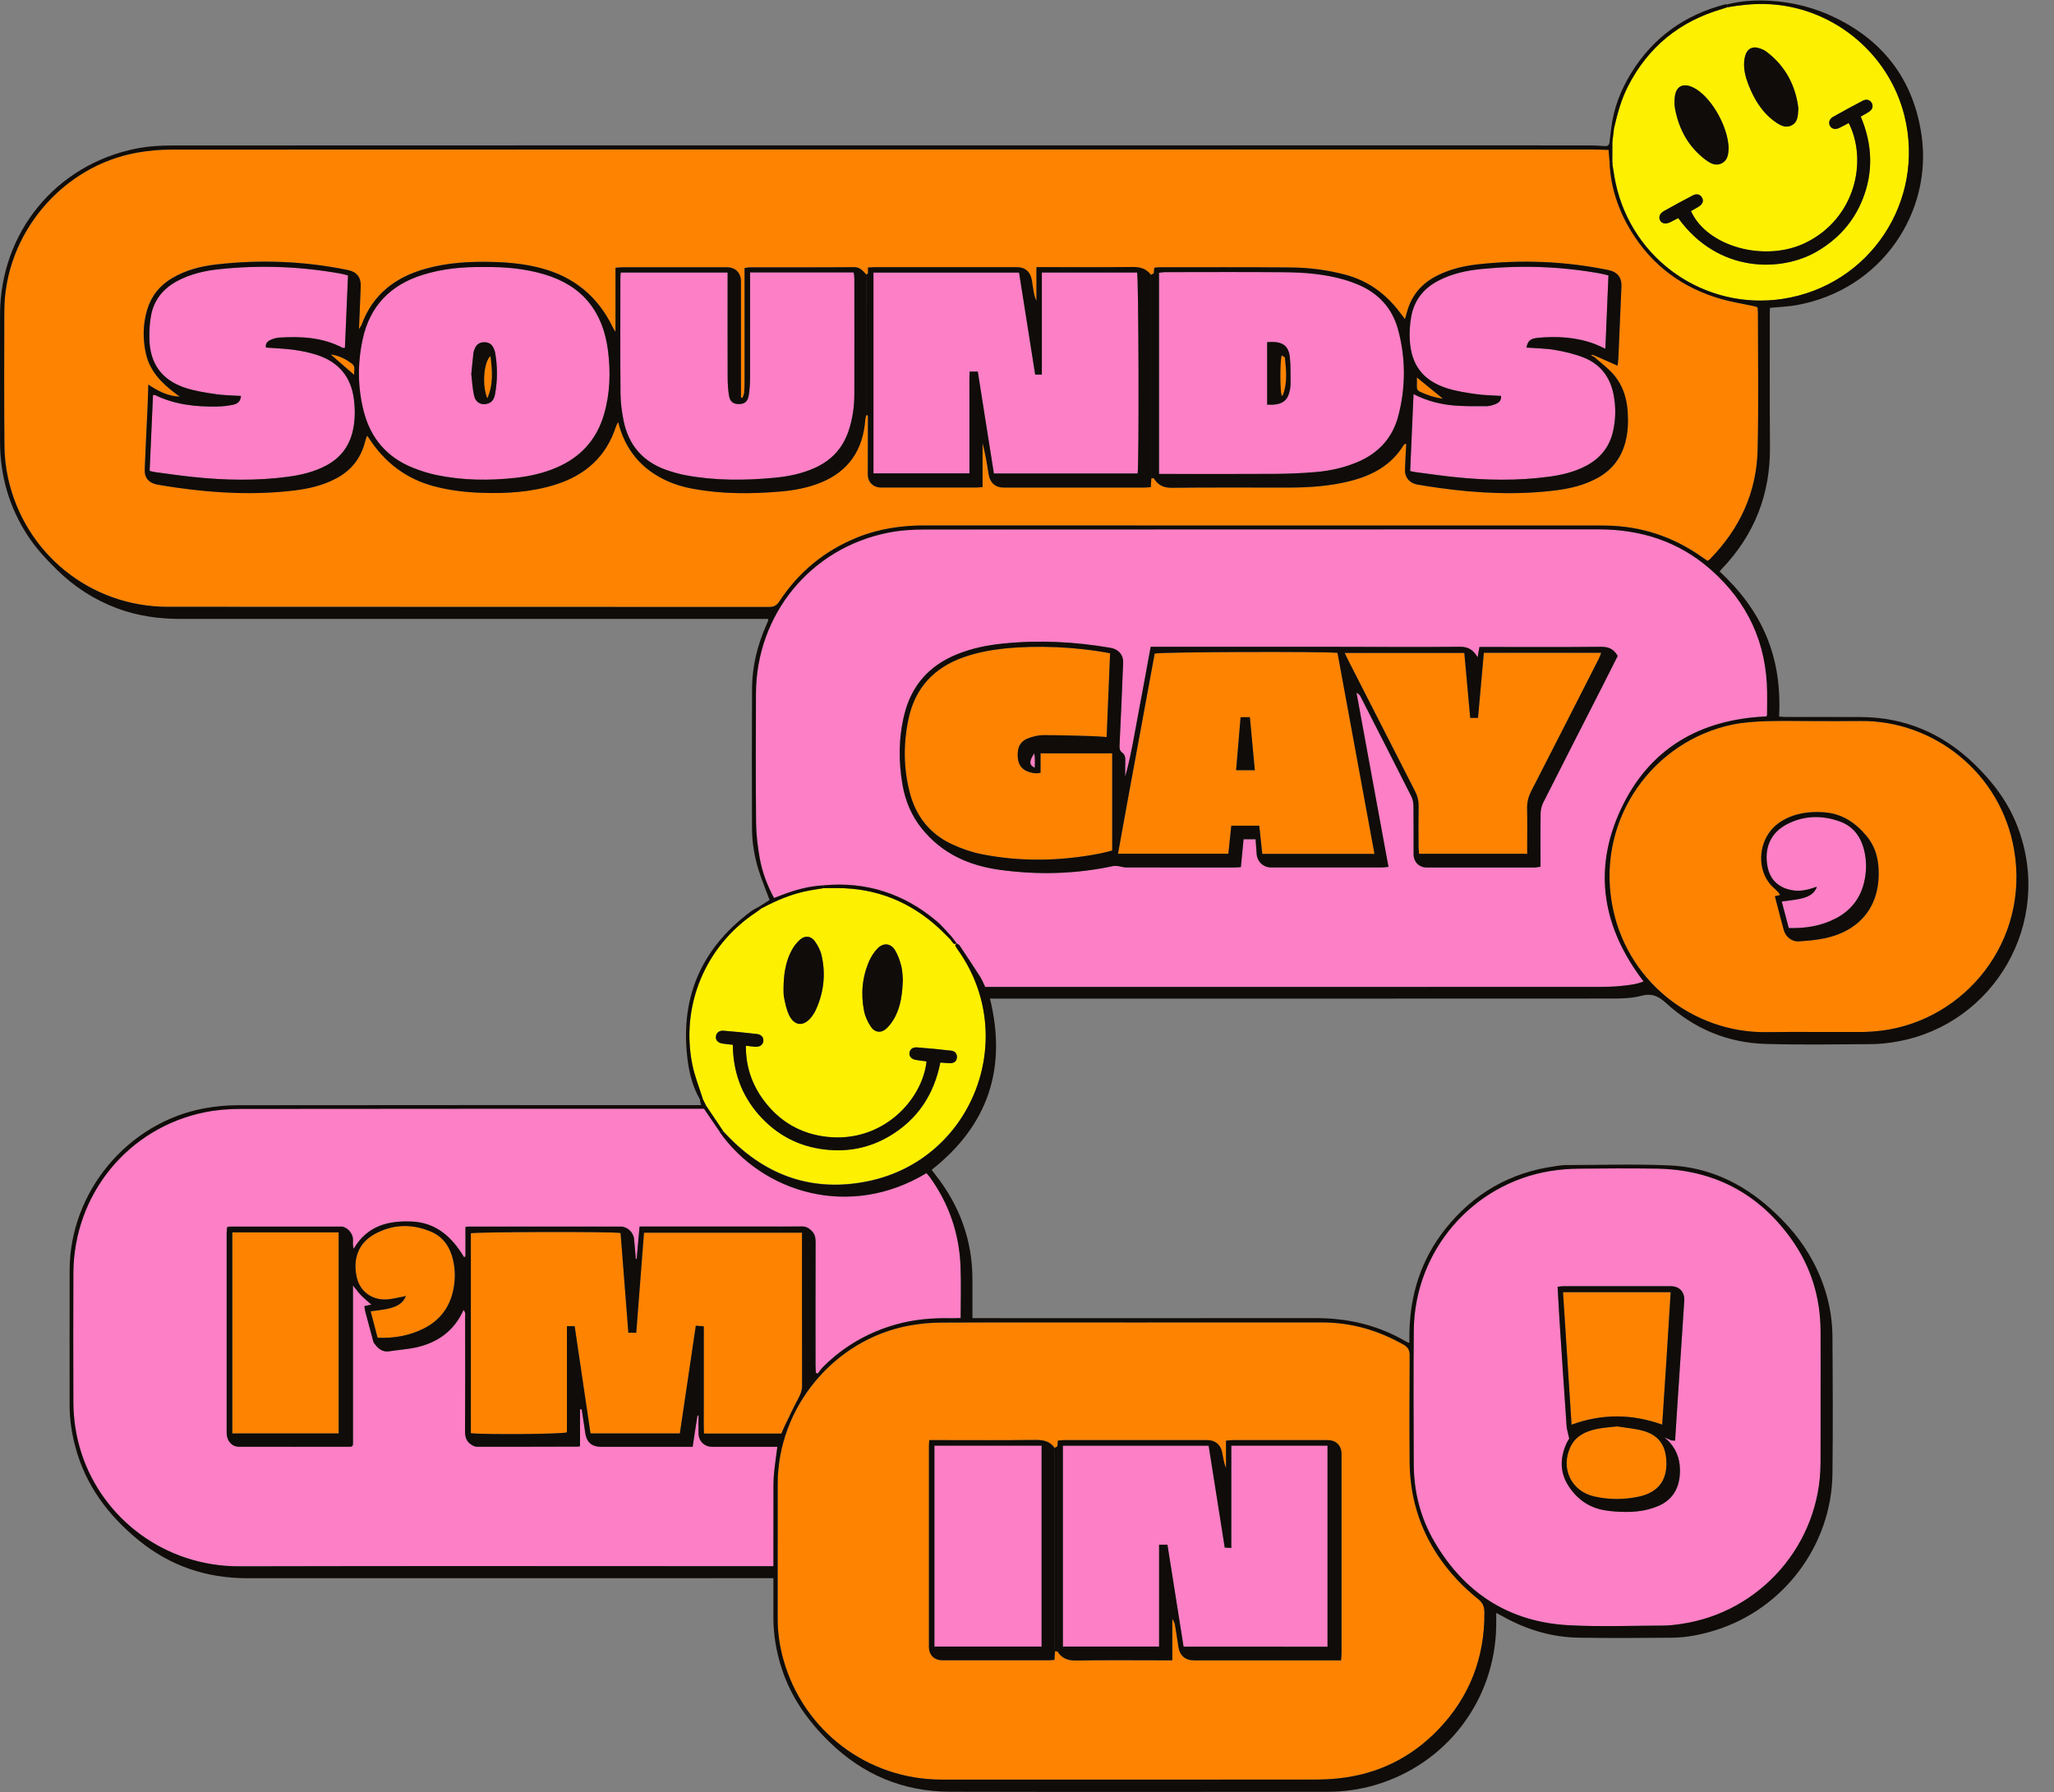
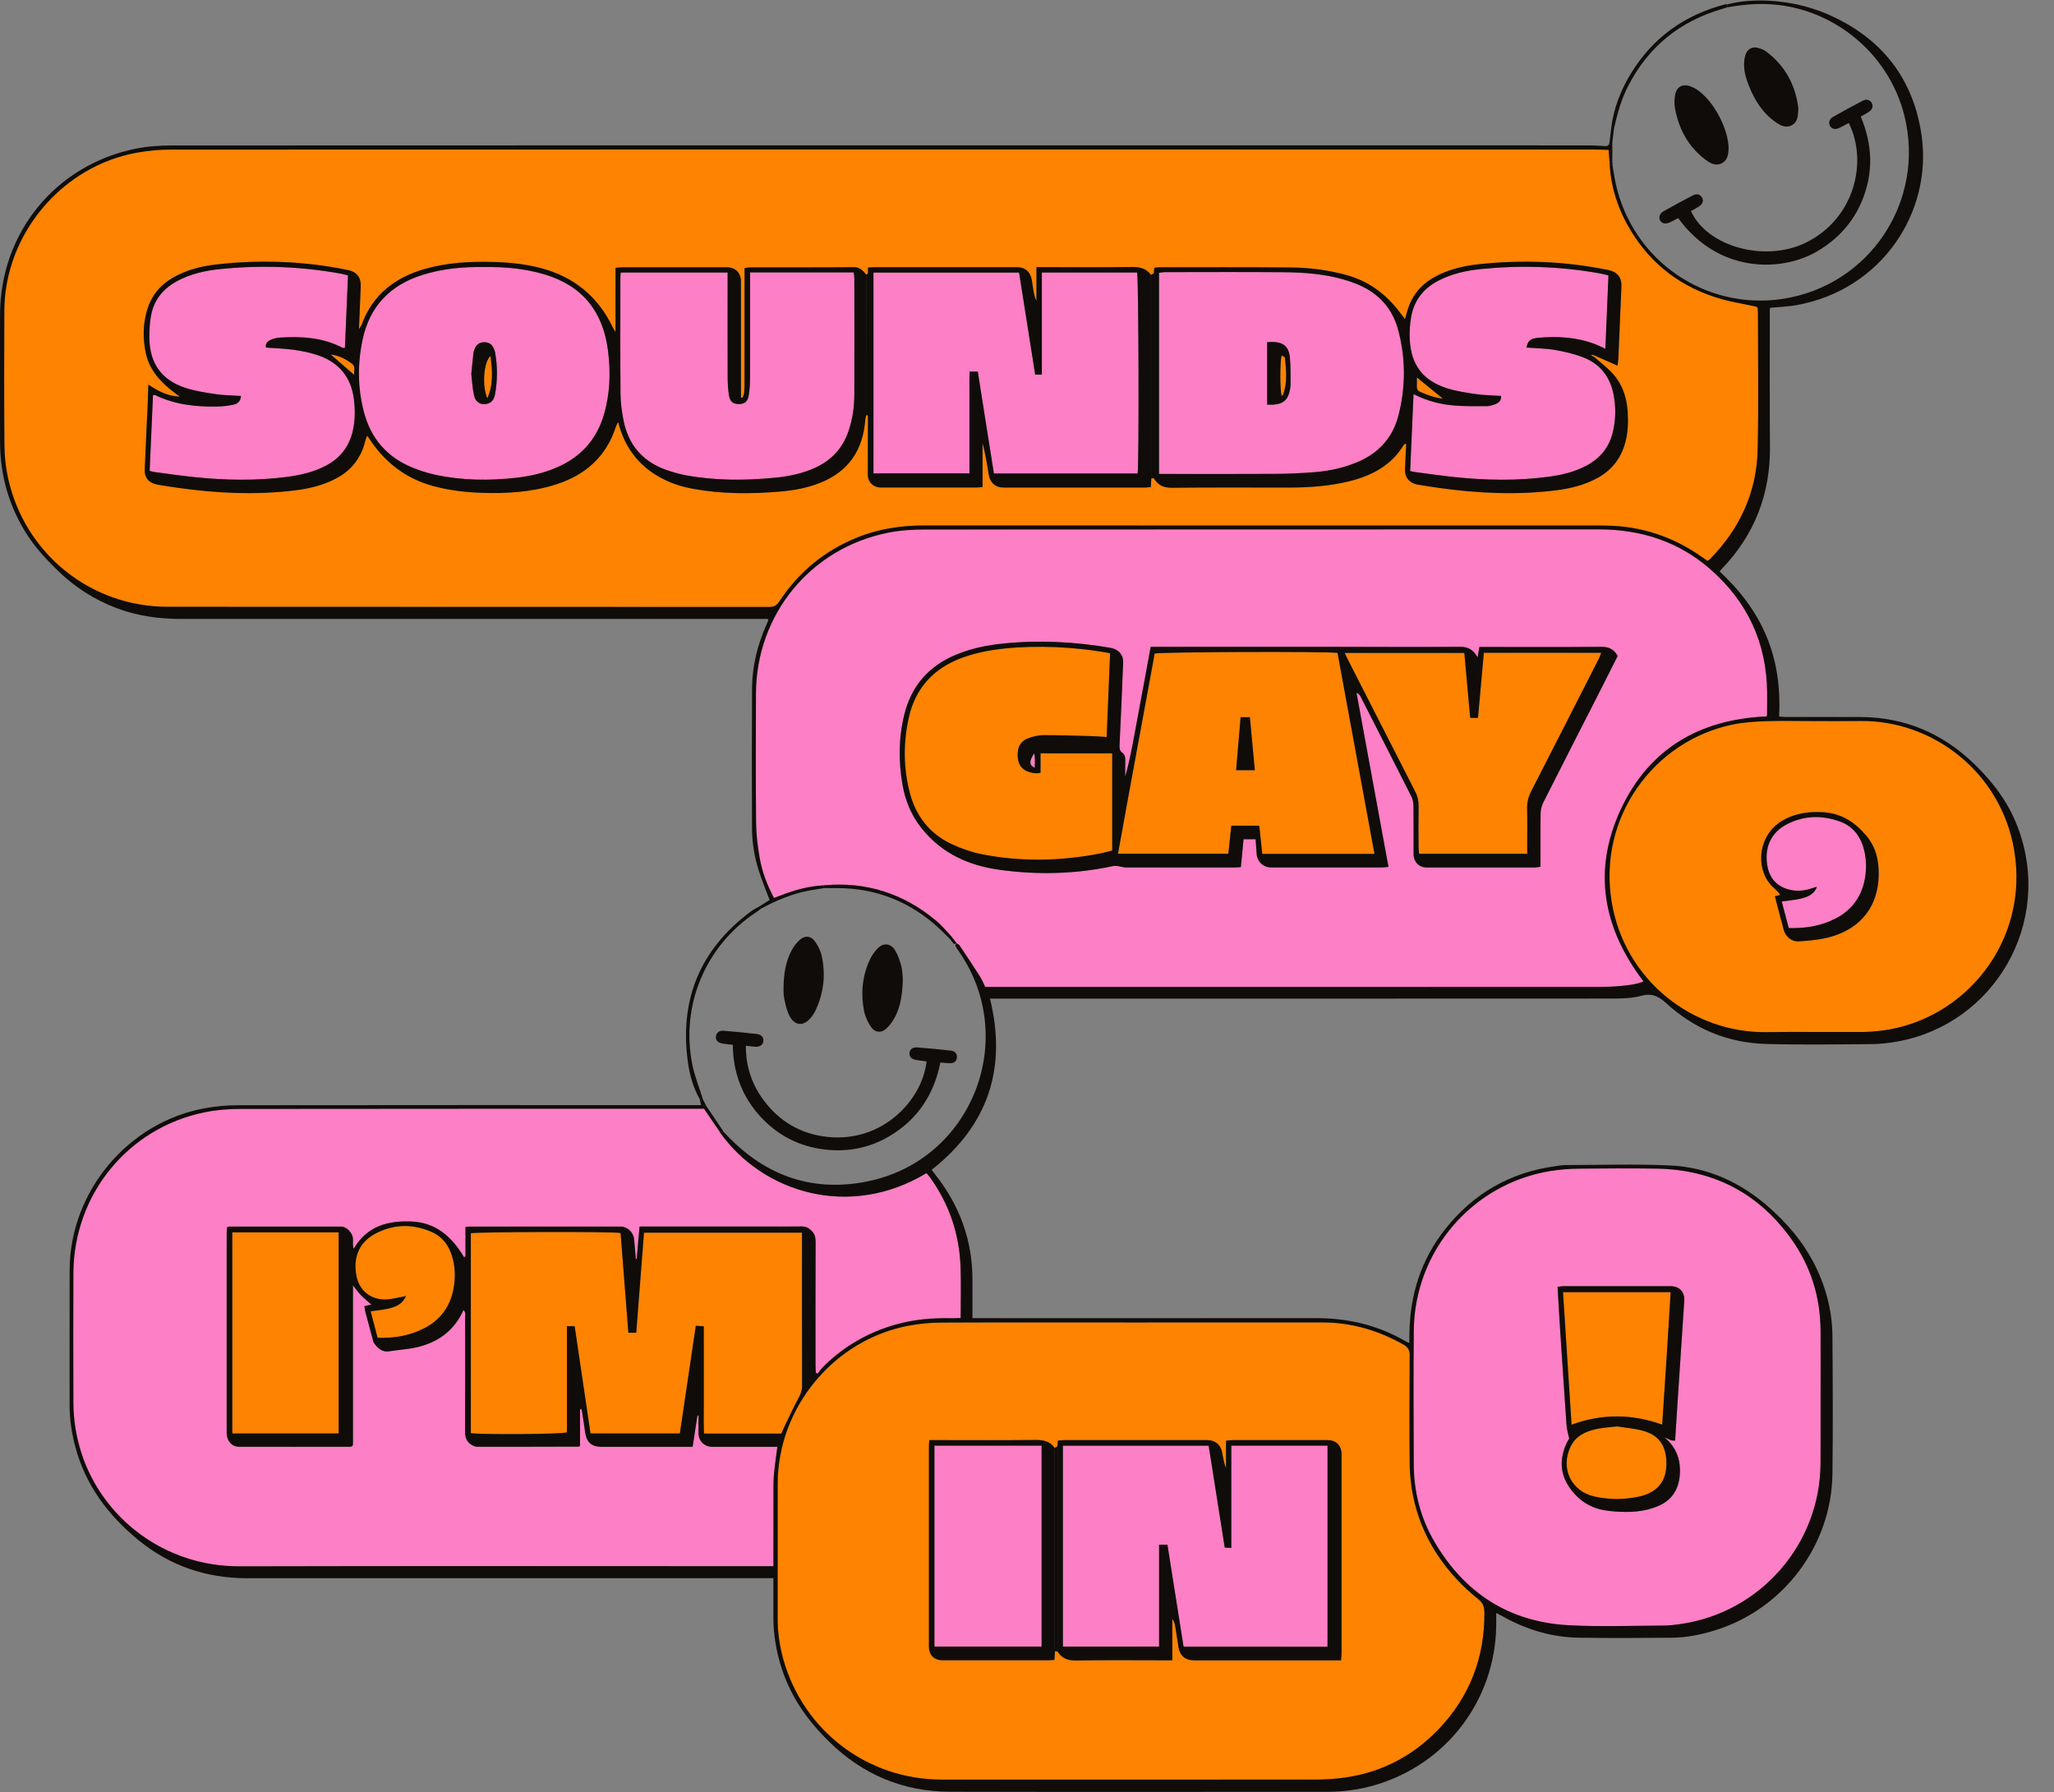
<svg xmlns="http://www.w3.org/2000/svg" height="437.8" preserveAspectRatio="xMidYMid meet" version="1.0" viewBox="-0.0 -0.1 501.8 437.8" width="501.8" zoomAndPan="magnify">
  <rect x="-0.0" y="-0.1" width="501.8" height="437.8" fill="#808080" stroke="none" />
  <g id="change1_1">
-     <path d="M393.92,34.55c0.01-0.12,0.02-0.25,0.03-0.37c0.12-1,0.25-2,0.37-2.99 c0.82-3.51,1.74-6.97,3.4-10.2c4.93-9.65,12.65-15.9,23.03-18.91c0.41-0.12,0.82-0.27,1.23-0.41c3.06-0.53,6.14-0.87,9.26-0.8 c16.03,0.38,30.16,11.69,34.04,27.28c5.2,20.9-8.5,41.58-29.85,44.77c-18.7,2.79-36.62-9.31-40.71-28.35 c-0.31-1.46-0.51-2.94-0.76-4.41c-0.01-0.25-0.03-0.5-0.04-0.75C393.92,37.78,393.92,36.17,393.92,34.55z M451.64,29.95 c4.72,9.35,1.53,23.37-10.51,29.25c-9.96,4.86-24.11,0.96-28.02-7.74c0.64-0.36,1.31-0.7,1.94-1.11c0.95-0.62,1.2-1.41,0.75-2.19 c-0.45-0.79-1.27-1.03-2.25-0.52c-2.37,1.24-4.72,2.51-7.05,3.82c-1.04,0.58-1.35,1.5-0.91,2.31c0.42,0.78,1.34,0.94,2.46,0.41 c0.66-0.32,1.31-0.67,1.95-1c9.75,13.49,25.2,13.27,33.96,8.11c5.06-2.98,8.8-7.08,11.01-12.52c2.76-6.8,2.48-13.6-0.38-20.39 c0.7-0.4,1.36-0.74,1.98-1.15c0.91-0.59,1.14-1.44,0.68-2.22c-0.42-0.7-1.25-0.98-2.12-0.53c-2.48,1.29-4.94,2.63-7.37,4.01 c-0.89,0.51-1.11,1.49-0.65,2.23c0.41,0.67,1.24,0.88,2.13,0.48C450,30.85,450.76,30.41,451.64,29.95z M422.31,36.25 c-0.05-5.03-3.83-11.94-7.82-14.5c-0.41-0.27-0.86-0.5-1.32-0.68c-2.09-0.81-3.59-0.04-3.96,2.18c-0.18,1.08-0.18,2.24,0.03,3.32 c0.98,5.05,3.33,9.32,7.52,12.43c1.15,0.86,2.5,1.57,3.97,0.74C422.18,38.92,422.22,37.42,422.31,36.25z M439.35,26.38 c-0.64-5.4-3.07-10.31-7.87-13.9c-0.58-0.43-1.32-0.7-2.02-0.89c-1.27-0.34-2.38,0.18-2.9,1.38c-0.26,0.61-0.4,1.31-0.45,1.98 c-0.15,1.96,0.34,3.82,1.04,5.62c1.42,3.65,3.39,6.91,6.68,9.19c1.18,0.82,2.5,1.53,3.98,0.7C439.2,29.68,439.22,28.24,439.35,26.38 z M171.72,268.43c-0.88-2.84-2.02-5.63-2.6-8.53c-2.86-14.41,3.23-28.88,15.42-37.02c0.51-0.34,1-0.72,1.5-1.08 c3.72-1.98,7.56-3.63,11.73-4.38c1.15-0.21,2.31-0.38,3.47-0.57c1.11,0,2.23-0.01,3.34-0.01c9.62,0.02,17.9,3.39,24.94,9.91 c0.91,0.84,1.76,1.74,2.63,2.61c0.3,0.38,0.56,0.79,0.91,1.11c0.1,0.09,0.44-0.09,0.67-0.14c0,0-0.02-0.03-0.02-0.03 c-0.11,0.18-0.37,0.43-0.32,0.53c0.22,0.44,0.51,0.85,0.79,1.26c14.97,21.35,3.43,51.06-22.07,56.32 c-13.25,2.74-24.7-1.12-34.14-10.86c-0.43-0.44-0.86-0.89-1.29-1.34c-1.37-2.04-2.74-4.08-4.11-6.11 C172.29,269.56,172.01,269,171.72,268.43z M226.36,259.18c-1,9.38-10.67,19.92-24.27,18.44c-6.44-0.7-11.67-3.74-15.54-8.97 c-2.89-3.9-4.37-8.29-4.33-13.3c0.86,0.1,1.53,0.2,2.21,0.25c1.2,0.09,1.96-0.44,2.06-1.38c0.1-0.87-0.47-1.6-1.57-1.73 c-2.72-0.32-5.44-0.58-8.17-0.8c-1.06-0.09-1.77,0.54-1.85,1.42c-0.08,0.89,0.46,1.5,1.59,1.71c0.78,0.14,1.59,0.19,2.54,0.3 c0.06,6.5,2.08,12.25,6.36,17.11c4.29,4.87,9.7,7.74,16.14,8.48c5.6,0.65,10.91-0.38,15.79-3.28c6.87-4.08,10.87-10.19,12.41-17.98 c0.91,0.07,1.66,0.17,2.4,0.17c1.02-0.01,1.59-0.53,1.65-1.4c0.06-0.86-0.42-1.55-1.41-1.66c-2.78-0.32-5.57-0.59-8.36-0.8 c-1.09-0.08-1.77,0.54-1.83,1.42c-0.05,0.86,0.51,1.45,1.64,1.65C224.61,258.98,225.41,259.06,226.36,259.18z M220.56,239.19 c-0.08-0.79-0.06-2.06-0.36-3.25c-0.35-1.36-0.82-2.75-1.55-3.94c-1.05-1.7-2.85-1.86-4.25-0.42c-0.84,0.87-1.56,1.95-2.04,3.06 c-1.72,3.91-2.09,8.04-1.27,12.2c0.27,1.36,0.89,2.72,1.67,3.88c0.98,1.46,2.58,1.6,3.85,0.39c0.87-0.83,1.6-1.9,2.15-2.98 C220.08,245.48,220.45,242.58,220.56,239.19z M191.42,241.51c0.02,0.42-0.03,1.31,0.14,2.15c0.29,1.39,0.57,2.82,1.15,4.09 c1.33,2.87,3.67,3.04,5.6,0.5c0.45-0.59,0.83-1.24,1.12-1.92c1.87-4.22,2.31-8.61,1.27-13.09c-0.29-1.23-0.93-2.45-1.68-3.46 c-0.95-1.28-2.4-1.38-3.59-0.32c-0.81,0.72-1.52,1.65-2.03,2.61C191.91,234.86,191.44,237.92,191.42,241.51z" fill="#FDF000" />
-   </g>
+     </g>
  <g id="change2_1">
-     <path d="M201.24,216.17c-3.58,0.17-6.98,1.12-10.3,2.39c-0.57,0.22-1.14,0.44-1.81,0.7 c-1.7-3.17-2.93-6.42-3.52-9.85c-0.49-2.81-0.85-5.67-0.87-8.52c-0.1-10.52-0.07-21.04-0.03-31.57 c0.06-19.35,13.36-35.58,32.34-39.32c2.91-0.57,5.93-0.76,8.91-0.77c54.84-0.04,109.67-0.02,164.51-0.04 c10.36,0,19.65,2.93,27.48,9.81c9.03,7.94,13.71,17.98,13.8,30.07c0.01,1.81-0.01,3.61-0.02,5.42c0,0.11-0.07,0.23-0.13,0.41 c-16.26,0.69-28.72,7.86-35.64,22.79c-6.89,14.86-4.35,28.95,5.61,41.95c-1.85,0.75-3.75,0.92-5.64,1.11 c-1.73,0.17-3.48,0.22-5.22,0.22c-49.23,0.01-98.47,0.01-147.7,0.01c-0.74,0-1.48,0-2.28,0c-0.45-0.9-0.78-1.77-1.28-2.54 c-1.64-2.56-3.32-5.09-5.01-7.62c-0.15-0.22-0.47-0.32-0.72-0.48c0,0,0.02,0.03,0.02,0.03c-0.46-0.6-0.92-1.2-1.38-1.8 c-1.2-1.24-2.29-2.6-3.61-3.7C220.77,218.18,211.62,215.21,201.24,216.17z M274.89,189.65c0-1.3-0.03-2.61,0.01-3.91 c0.02-0.79-0.09-1.48-0.77-1.98c-0.62-0.46-0.67-1.06-0.64-1.81c0.33-6.71,0.61-13.42,0.88-20.13c0.08-1.94-1.12-3.32-3.12-3.66 c-8.75-1.51-17.55-1.94-26.39-1.02c-3.78,0.39-7.49,1.16-11.04,2.59c-6.75,2.73-11.12,7.55-12.89,14.66 c-1.43,5.76-1.46,11.56-0.43,17.38c0.7,3.92,2.21,7.48,4.74,10.61c4.9,6.07,11.45,8.98,18.98,10.02c9.26,1.28,18.48,1.05,27.65-0.91 c0.4-0.09,0.84-0.05,1.25,0c0.66,0.08,1.31,0.33,1.97,0.33c8.77,0.02,17.55,0.02,26.32,0.01c0.55,0,1.1-0.06,1.72-0.09 c0.22-2.32,0.44-4.53,0.66-6.81c1,0,1.89,0,2.94,0c0.09,1.28,0.16,2.45,0.26,3.62c0.15,1.88,1.64,3.27,3.54,3.27 c9.02,0.01,18.05,0,27.07,0c0.47,0,0.94-0.08,1.59-0.14c-2.62-14.27-5.22-28.4-7.81-42.53c0.55,0.23,0.81,0.56,0.99,0.92 c4.16,8.14,8.32,16.28,12.43,24.44c0.35,0.68,0.49,1.54,0.5,2.31c0.05,3.92,0.01,7.84,0.03,11.77c0.01,1.89,1.34,3.24,3.22,3.24 c8.77,0.01,17.55,0.01,26.32,0c0.47,0,0.93-0.12,1.46-0.19c0-4.44-0.04-8.73,0.03-13.02c0.01-0.89,0.24-1.86,0.64-2.65 c4.71-9.32,9.47-18.62,14.21-27.93c1.35-2.65,2.68-5.31,3.98-7.89c-0.96-1.69-2.22-2.25-4.06-2.23c-9.21,0.1-18.42,0.04-27.63,0.04 c-0.67,0-1.33,0-2.09,0c-0.16,0.93-0.29,1.69-0.44,2.53c-0.98-1.73-2.2-2.61-4.31-2.58c-10.2,0.1-20.41,0.01-30.62,0.01 c-14.25-0.01-28.5,0-42.75,0c-0.68,0-1.36,0-2.19,0c-0.99,5.39-1.95,10.7-2.96,16C277.15,179.17,276.34,184.48,274.89,189.65z M171.98,270.74c-37.72,0-75.44-0.01-113.15,0.04c-2.91,0-5.87,0.23-8.71,0.8c-18.81,3.78-32.09,20.04-32.19,39.31 c-0.05,10.52-0.03,21.04,0,31.57c0.01,4.26,0.67,8.42,1.99,12.48c5.18,15.91,20.32,27.64,38.58,27.59 c42.82-0.11,85.64-0.03,128.47-0.03c0.6,0,1.21,0,1.99,0c0-0.78,0-1.39,0-2c0-5.98-0.01-11.95,0.01-17.93 c0-1.18,0.08-2.36,0.21-3.53c0.21-1.88,0.48-3.75,0.74-5.72c-0.77,0-1.39,0-2.01,0c-4.67,0-9.34,0.01-14,0 c-1.83-0.01-3.23-1.42-3.25-3.26c-0.02-1.45,0-2.91,0-4.36c-0.09,0-0.18-0.01-0.27-0.01c-0.38,2.5-0.77,5-1.17,7.64 c-0.73,0-1.34,0-1.95,0c-6.78,0-13.57,0-20.35,0c-2.37,0-3.62-1.13-3.95-3.47c-0.26-1.9-0.57-3.8-0.86-5.7 c-0.13,0.01-0.26,0.02-0.4,0.03c0,3.02,0,6.03,0,8.98c-0.27,0.08-0.33,0.11-0.39,0.11c-8.28,0.02-16.55,0.05-24.83,0.03 c-0.49,0-1.05-0.29-1.47-0.59c-1.03-0.73-1.4-1.72-1.4-3.04c0.06-9.28,0.04-18.55,0.02-27.83c0-0.6,0.24-1.3-0.4-1.93 c-2.3,5.1-6.29,7.93-11.48,9.11c-2.17,0.49-4.42,0.6-6.62,0.96c-1.76,0.29-2.8-0.71-3.71-1.94c-0.25-0.33-0.31-0.8-0.43-1.22 c-0.59-2.16-1.17-4.32-1.74-6.48c-0.12-0.45-0.16-0.93-0.23-1.39c0.5-0.11,0.88-0.19,1.7-0.37c-1.04-0.93-1.81-1.55-2.5-2.26 c-0.65-0.67-1.19-1.43-1.99-2.41c0,13.15,0,25.91,0,38.67c0,0.12-0.02,0.25-0.05,0.37c-0.01,0.05-0.07,0.1-0.11,0.14 c-0.04,0.05-0.09,0.08-0.16,0.14c-0.09,0.02-0.22,0.07-0.34,0.07c-9.09,0.01-18.17,0.02-27.26,0c-1.67,0-2.94-1.48-2.94-3.34 c-0.01-16.25,0-32.5,0-48.75c0-0.54,0.08-1.07,0.12-1.55c0.3-0.07,0.42-0.13,0.54-0.13c9.09-0.01,18.17-0.02,27.26-0.01 c1.43,0,2.86,1.55,2.94,3.01c0.04,0.74-0.14,1.51,0.18,2.41c3.27-5.59,8.33-6.87,14.04-6.66c6.05,0.22,9.96,3.76,12.92,8.73 c0.11-0.07,0.23-0.13,0.34-0.2c0-2.4,0-4.8,0-7.2c0.45-0.05,0.7-0.09,0.94-0.09c12.32,0,24.65-0.01,36.97,0 c1.67,0,3.14,1.42,3.29,3.11c0.15,1.6,0.28,3.2,0.42,4.8c0.07,0,0.14,0,0.21-0.01c0.23-2.61,0.46-5.23,0.7-7.91 c0.91,0,1.59,0,2.27,0c9.02,0,18.05,0,27.07,0c3.42,0,6.85,0.03,10.27-0.02c0.95-0.01,1.61,0.3,2.3,0.94c0.86,0.8,1.1,1.67,1.1,2.81 c-0.04,10.02-0.02,20.05-0.02,30.07c0,0.64,0.05,1.28,0.08,1.92c0.15,0.07,0.31,0.15,0.46,0.22c0.42-0.53,0.78-1.11,1.25-1.59 c5.04-5.03,11.01-8.49,17.85-10.42c4.4-1.24,8.92-1.63,13.48-1.53c0.77,0.02,1.55-0.03,2.34-0.05c0-4.36,0.13-8.47-0.03-12.57 c-0.3-7.97-2.77-15.25-7.43-21.75c-0.28-0.39-0.61-0.73-0.9-1.08c-18.69,11.32-40.01,4.86-50.53-10.07 C174.55,274.5,173.27,272.62,171.98,270.74z M444.78,341.25c0,5.35,0.01,10.71,0,16.06c-0.04,19.71-14.59,36.49-34.09,39.32 c-1.41,0.2-2.84,0.38-4.27,0.39c-7.72,0.03-15.45,0.33-23.14-0.08c-14.6-0.78-25.54-7.88-32.87-20.46 c-3.38-5.8-4.99-12.18-5.01-18.91c-0.04-10.89-0.1-21.79,0.01-32.68c0.19-19.43,14.34-35.85,33.45-38.93 c2.26-0.36,4.58-0.54,6.87-0.56c6.28-0.08,12.57-0.1,18.86-0.01c13.97,0.19,25.1,5.96,33.18,17.37c4.69,6.63,6.98,14.11,7.02,22.25 C444.8,330.42,444.78,335.83,444.78,341.25z M408.33,351.79c0.28,0.02,0.56,0.03,0.91,0.05c0.19-3.04,0.37-5.96,0.57-8.87 c0.56-8.44,1.13-16.88,1.67-25.32c0.14-2.12-1.19-3.54-3.28-3.54c-8.77-0.01-17.54-0.01-26.31,0c-0.42,0-0.83,0.09-1.36,0.15 c0.17,2.88,0.31,5.66,0.49,8.45c0.55,8.5,1.11,17,1.71,25.5c0.07,0.94,0.38,1.86,0.65,3.13c-0.05,0.08-0.34,0.48-0.55,0.92 c-1.73,3.62-1.81,7.28,0.38,10.67c2.07,3.19,5.03,5.31,8.89,5.93c0.86,0.14,1.72,0.24,2.59,0.3c3.57,0.25,7.09,0.07,10.43-1.35 c3.37-1.44,5.03-4.11,5.28-7.71c0.2-2.91-0.46-5.56-2.43-7.79C408.09,352.13,408.21,351.96,408.33,351.79z M118.3,65.14 c5-0.08,9.93,0.37,14.74,1.8c9.25,2.76,14.25,9.09,15.47,18.53c0.68,5.29,0.54,10.55-0.98,15.71c-1.81,6.19-5.75,10.47-11.67,12.98 c-3.18,1.35-6.51,2.09-9.91,2.47c-6.46,0.71-12.92,0.65-19.31-0.68c-1.93-0.4-3.85-1.01-5.69-1.74 c-6.34-2.51-10.37-7.15-12.08-13.72c-1.53-5.88-1.56-11.83-0.28-17.75c1.75-8.08,6.76-13.23,14.6-15.68 C108.12,65.51,113.18,65.05,118.3,65.14z M115.14,91.29c0.2,1.66,0.28,3.47,0.66,5.22c0.38,1.76,1.81,2.48,3.39,1.98 c1.18-0.37,1.58-1.36,1.77-2.42c0.6-3.33,0.58-6.68,0-10.01c-0.06-0.36-0.2-0.72-0.35-1.06c-0.44-1.02-1.22-1.52-2.34-1.5 c-1.05,0.01-1.78,0.49-2.22,1.41c-0.18,0.39-0.35,0.81-0.4,1.23C115.46,87.8,115.32,89.47,115.14,91.29z M151.56,67.81 c0,9.4-0.05,18.79,0.03,28.19c0.02,2.22,0.31,4.47,0.75,6.66c1.19,5.89,4.62,9.95,10.3,11.99c1.57,0.56,3.2,1.03,4.84,1.34 c7.21,1.35,14.48,1.31,21.75,0.62c3.41-0.32,6.76-1.01,9.91-2.44c4.01-1.83,6.74-4.78,8.16-8.97c0.99-2.92,1.41-5.93,1.42-8.99 c0.02-9.46,0.01-18.92,0-28.38c0-0.47-0.1-0.93-0.15-1.38c-8.47,0-16.79,0-25.32,0c0,0.74,0,1.4,0,2.07c0,7.9,0.01,15.81-0.01,23.71 c0,1.36-0.09,2.74-0.29,4.09c-0.24,1.66-0.98,2.28-2.42,2.29c-1.45,0.01-2.22-0.61-2.46-2.24c-0.2-1.35-0.29-2.72-0.3-4.09 c-0.03-7.9-0.01-15.81-0.01-23.71c0-0.67,0-1.34,0-2.1c-8.78,0-17.4,0-26.11,0C151.61,66.97,151.56,67.39,151.56,67.81z M83.19,66.74c-9.74-1.76-19.54-2.11-29.37-1.11c-3.66,0.37-7.25,1.16-10.54,2.93c-3.43,1.85-5.7,4.62-6.4,8.48 c-0.32,1.76-0.42,3.58-0.4,5.38c0.05,6.17,2.94,10.3,8.78,12.23c2.4,0.79,4.95,1.16,7.46,1.54c2.01,0.3,4.05,0.3,6.14,0.44 c-0.07,1.29-0.84,1.92-1.85,2.13c-1.27,0.27-2.58,0.43-3.87,0.45c-5.27,0.11-10.43-0.45-15.26-2.8c-0.13-0.06-0.33,0.01-0.51,0.03 c-0.27,6.19-0.55,12.32-0.82,18.5c0.59,0.13,1,0.26,1.43,0.31c3.14,0.41,6.28,0.88,9.44,1.2c7.64,0.79,15.28,0.94,22.91-0.08 c3.28-0.44,6.48-1.2,9.43-2.79c3.31-1.78,5.44-4.48,6.35-8.13c0.65-2.63,0.68-5.32,0.35-7.98c-0.68-5.49-3.73-9.12-8.96-10.84 c-1.82-0.6-3.73-0.99-5.63-1.26c-2.27-0.31-4.56-0.38-6.89-0.56c-0.22-0.97,0.38-1.54,1.13-1.88c0.67-0.3,1.42-0.51,2.15-0.56 c5.33-0.33,10.58-0.06,15.45,2.51c0.14,0.07,0.35-0.01,0.55-0.02c0.25-5.87,0.51-11.71,0.77-17.69C84.28,67,83.74,66.84,83.19,66.74 z M283.15,115.68c0-16.52,0-32.75,0-49.14c0.48-0.05,0.95-0.15,1.42-0.15c9.7-0.01,19.41-0.06,29.11,0.02 c4.91,0.04,9.82,0.42,14.58,1.78c1.25,0.36,2.49,0.79,3.68,1.31c4.94,2.12,8.24,5.78,9.63,10.96c1.87,6.98,1.87,14.04,0.05,21.03 c-1.41,5.4-4.85,9.14-10,11.31c-3.24,1.36-6.64,2.12-10.11,2.42c-3.28,0.29-6.58,0.43-9.87,0.45c-8.77,0.06-17.54,0.02-26.31,0.02 C284.66,115.68,283.99,115.68,283.15,115.68z M309.57,98.76c0.65,0,1.08,0.03,1.51,0c2.41-0.17,3.61-1.23,4.04-3.6 c0.09-0.49,0.17-0.99,0.16-1.48c-0.03-2.17,0.06-4.35-0.17-6.5c-0.28-2.69-1.64-3.73-4.39-3.75c-0.36,0-0.72,0.03-1.16,0.05 C309.57,88.57,309.57,93.57,309.57,98.76z M345.85,115.24c3.21,0.42,6.41,0.89,9.62,1.22c7.63,0.79,15.27,0.92,22.9-0.1 c3.22-0.43,6.36-1.18,9.25-2.73c3.35-1.81,5.55-4.51,6.43-8.27c0.7-3.02,0.74-6.06,0.15-9.08c-0.83-4.27-3.23-7.43-7.29-9.03 c-2.23-0.88-4.62-1.45-6.99-1.85c-2.3-0.4-4.67-0.41-7.01-0.59c0.34-1.6,0.91-2.2,2.79-2.38c4.75-0.44,9.45-0.18,13.97,1.53 c0.79,0.3,1.55,0.69,2.53,1.14c0.25-6.09,0.5-11.98,0.75-17.92c-0.77-0.18-1.35-0.35-1.95-0.46c-9.61-1.74-19.29-2.07-29-1.11 c-3.72,0.36-7.37,1.15-10.73,2.93c-3.52,1.86-5.76,4.73-6.49,8.63c-0.35,1.88-0.48,3.84-0.37,5.75c0.34,6.15,3.23,9.95,9.1,11.83 c2.29,0.73,4.71,1.09,7.1,1.43c2.01,0.29,4.05,0.3,6.1,0.44c0.12,1.18-0.59,1.7-1.41,2.02c-0.69,0.27-1.44,0.49-2.17,0.49 c-2.55,0.01-5.1,0.04-7.64-0.15c-3.48-0.26-6.84-1.11-10.16-2.8c-0.28,6.35-0.55,12.49-0.83,18.79 C345.14,115.1,345.49,115.19,345.85,115.24z M248.96,66.48c-11.94,0-23.73,0-35.57,0c0,16.44,0,32.77,0,49.06 c7.88,0,15.63,0,23.45,0c0-2.18,0-4.24,0-6.29c0-2.05,0-4.11,0-6.16c0-2.12-0.01-4.23,0-6.35c0.01-2.02-0.05-4.05,0.04-6.06 c0.81,0,1.35,0,2,0c0.66,4.17,1.31,8.27,1.95,12.38c0.66,4.16,1.32,8.32,1.98,12.51c11.81,0,23.47,0,35.12,0 c0.37-3.05,0.24-47.79-0.13-49.1c-7.69,0-15.39,0-23.27,0c0,8.34,0,16.58,0,24.94c-0.65,0-1.11,0-1.65,0 C251.58,83.05,250.27,74.78,248.96,66.48z M252.67,183.93c-1.3,1.95-1.27,2.89,0.14,3.52C252.82,186.21,252.95,185.18,252.67,183.93 z M324.32,353.06c-7.85,0-15.59,0-23.51,0c0,8.36,0,16.61,0,24.99c-0.65-0.04-1.11-0.06-1.6-0.09c-1.33-8.38-2.63-16.65-3.93-24.89 c-11.99,0-23.78,0-35.61,0c0,16.41,0,32.7,0,49.07c7.83,0,15.58,0,23.5,0c0-8.34,0-16.59,0-24.88c0.78,0,1.37,0,2.04,0 c1.32,8.36,2.63,16.62,3.94,24.91c11.8,0,23.42,0,35.17,0C324.32,385.69,324.32,369.41,324.32,353.06z M254.47,353.06 c-8.79,0-17.46,0-26.19,0c0,16.41,0,32.69,0,49.08c8.76,0,17.43,0,26.19,0C254.47,385.65,254.47,369.37,254.47,353.06z M408.24,351.74c-0.53-0.23-1.07-0.46-1.6-0.7l-0.03-0.04c0.39,0.36,0.79,0.72,1.18,1.07C407.94,351.96,408.09,351.85,408.24,351.74 z M406.64,351.04c0,0-0.02-0.08-0.02-0.08l-0.02,0.04C406.61,351,406.64,351.04,406.64,351.04z M407.96,352.31 c0.12-0.17,0.24-0.35,0.37-0.52c0,0-0.09-0.05-0.09-0.05c-0.15,0.11-0.3,0.23-0.45,0.34C407.79,352.2,407.85,352.27,407.96,352.31z M443.88,216.57c-0.06,0.12-0.12,0.25-0.17,0.37c-0.8,1.62-2.33,2.16-3.91,2.52c-1.42,0.32-2.9,0.44-4.52,0.67 c0.58,2.2,1.15,4.33,1.72,6.48c4.21,0.12,8.08-0.53,11.68-2.45c3.53-1.9,5.8-4.81,6.73-8.72c0.6-2.52,0.64-5.06,0.07-7.58 c-0.77-3.42-2.65-6.08-6.02-7.29c-4.33-1.55-8.69-1.47-12.84,0.65c-4.14,2.11-5.7,6-4.78,10.52c0.63,3.07,2.62,4.97,5.78,5.6 c2.04,0.41,3.94-0.01,5.83-0.7C443.6,216.62,443.74,216.59,443.88,216.57z" fill="#FD7FC5" />
+     <path d="M201.24,216.17c-3.58,0.17-6.98,1.12-10.3,2.39c-0.57,0.22-1.14,0.44-1.81,0.7 c-1.7-3.17-2.93-6.42-3.52-9.85c-0.49-2.81-0.85-5.67-0.87-8.52c-0.1-10.52-0.07-21.04-0.03-31.57 c0.06-19.35,13.36-35.58,32.34-39.32c2.91-0.57,5.93-0.76,8.91-0.77c54.84-0.04,109.67-0.02,164.51-0.04 c10.36,0,19.65,2.93,27.48,9.81c9.03,7.94,13.71,17.98,13.8,30.07c0.01,1.81-0.01,3.61-0.02,5.42c0,0.11-0.07,0.23-0.13,0.41 c-16.26,0.69-28.72,7.86-35.64,22.79c-6.89,14.86-4.35,28.95,5.61,41.95c-1.85,0.75-3.75,0.92-5.64,1.11 c-1.73,0.17-3.48,0.22-5.22,0.22c-49.23,0.01-98.47,0.01-147.7,0.01c-0.74,0-1.48,0-2.28,0c-0.45-0.9-0.78-1.77-1.28-2.54 c-1.64-2.56-3.32-5.09-5.01-7.62c-0.15-0.22-0.47-0.32-0.72-0.48c0,0,0.02,0.03,0.02,0.03c-0.46-0.6-0.92-1.2-1.38-1.8 c-1.2-1.24-2.29-2.6-3.61-3.7C220.77,218.18,211.62,215.21,201.24,216.17z M274.89,189.65c0-1.3-0.03-2.61,0.01-3.91 c0.02-0.79-0.09-1.48-0.77-1.98c-0.62-0.46-0.67-1.06-0.64-1.81c0.33-6.71,0.61-13.42,0.88-20.13c0.08-1.94-1.12-3.32-3.12-3.66 c-8.75-1.51-17.55-1.94-26.39-1.02c-3.78,0.39-7.49,1.16-11.04,2.59c-6.75,2.73-11.12,7.55-12.89,14.66 c-1.43,5.76-1.46,11.56-0.43,17.38c0.7,3.92,2.21,7.48,4.74,10.61c4.9,6.07,11.45,8.98,18.98,10.02c9.26,1.28,18.48,1.05,27.65-0.91 c0.4-0.09,0.84-0.05,1.25,0c0.66,0.08,1.31,0.33,1.97,0.33c8.77,0.02,17.55,0.02,26.32,0.01c0.55,0,1.1-0.06,1.72-0.09 c0.22-2.32,0.44-4.53,0.66-6.81c1,0,1.89,0,2.94,0c0.09,1.28,0.16,2.45,0.26,3.62c0.15,1.88,1.64,3.27,3.54,3.27 c9.02,0.01,18.05,0,27.07,0c0.47,0,0.94-0.08,1.59-0.14c-2.62-14.27-5.22-28.4-7.81-42.53c0.55,0.23,0.81,0.56,0.99,0.92 c4.16,8.14,8.32,16.28,12.43,24.44c0.35,0.68,0.49,1.54,0.5,2.31c0.05,3.92,0.01,7.84,0.03,11.77c0.01,1.89,1.34,3.24,3.22,3.24 c8.77,0.01,17.55,0.01,26.32,0c0.47,0,0.93-0.12,1.46-0.19c0-4.44-0.04-8.73,0.03-13.02c0.01-0.89,0.24-1.86,0.64-2.65 c4.71-9.32,9.47-18.62,14.21-27.93c1.35-2.65,2.68-5.31,3.98-7.89c-0.96-1.69-2.22-2.25-4.06-2.23c-9.21,0.1-18.42,0.04-27.63,0.04 c-0.67,0-1.33,0-2.09,0c-0.16,0.93-0.29,1.69-0.44,2.53c-0.98-1.73-2.2-2.61-4.31-2.58c-10.2,0.1-20.41,0.01-30.62,0.01 c-14.25-0.01-28.5,0-42.75,0c-0.68,0-1.36,0-2.19,0c-0.99,5.39-1.95,10.7-2.96,16C277.15,179.17,276.34,184.48,274.89,189.65z M171.98,270.74c-37.72,0-75.44-0.01-113.15,0.04c-2.91,0-5.87,0.23-8.71,0.8c-18.81,3.78-32.09,20.04-32.19,39.31 c-0.05,10.52-0.03,21.04,0,31.57c0.01,4.26,0.67,8.42,1.99,12.48c5.18,15.91,20.32,27.64,38.58,27.59 c42.82-0.11,85.64-0.03,128.47-0.03c0.6,0,1.21,0,1.99,0c0-0.78,0-1.39,0-2c0-5.98-0.01-11.95,0.01-17.93 c0-1.18,0.08-2.36,0.21-3.53c0.21-1.88,0.48-3.75,0.74-5.72c-0.77,0-1.39,0-2.01,0c-4.67,0-9.34,0.01-14,0 c-1.83-0.01-3.23-1.42-3.25-3.26c-0.02-1.45,0-2.91,0-4.36c-0.09,0-0.18-0.01-0.27-0.01c-0.38,2.5-0.77,5-1.17,7.64 c-0.73,0-1.34,0-1.95,0c-6.78,0-13.57,0-20.35,0c-2.37,0-3.62-1.13-3.95-3.47c-0.26-1.9-0.57-3.8-0.86-5.7 c-0.13,0.01-0.26,0.02-0.4,0.03c0,3.02,0,6.03,0,8.98c-0.27,0.08-0.33,0.11-0.39,0.11c-8.28,0.02-16.55,0.05-24.83,0.03 c-0.49,0-1.05-0.29-1.47-0.59c-1.03-0.73-1.4-1.72-1.4-3.04c0.06-9.28,0.04-18.55,0.02-27.83c0-0.6,0.24-1.3-0.4-1.93 c-2.3,5.1-6.29,7.93-11.48,9.11c-2.17,0.49-4.42,0.6-6.62,0.96c-1.76,0.29-2.8-0.71-3.71-1.94c-0.25-0.33-0.31-0.8-0.43-1.22 c-0.59-2.16-1.17-4.32-1.74-6.48c-0.12-0.45-0.16-0.93-0.23-1.39c0.5-0.11,0.88-0.19,1.7-0.37c-1.04-0.93-1.81-1.55-2.5-2.26 c-0.65-0.67-1.19-1.43-1.99-2.41c0,13.15,0,25.91,0,38.67c0,0.12-0.02,0.25-0.05,0.37c-0.01,0.05-0.07,0.1-0.11,0.14 c-0.04,0.05-0.09,0.08-0.16,0.14c-0.09,0.02-0.22,0.07-0.34,0.07c-9.09,0.01-18.17,0.02-27.26,0c-1.67,0-2.94-1.48-2.94-3.34 c-0.01-16.25,0-32.5,0-48.75c0-0.54,0.08-1.07,0.12-1.55c0.3-0.07,0.42-0.13,0.54-0.13c9.09-0.01,18.17-0.02,27.26-0.01 c1.43,0,2.86,1.55,2.94,3.01c0.04,0.74-0.14,1.51,0.18,2.41c3.27-5.59,8.33-6.87,14.04-6.66c6.05,0.22,9.96,3.76,12.92,8.73 c0.11-0.07,0.23-0.13,0.34-0.2c0-2.4,0-4.8,0-7.2c0.45-0.05,0.7-0.09,0.94-0.09c12.32,0,24.65-0.01,36.97,0 c1.67,0,3.14,1.42,3.29,3.11c0.15,1.6,0.28,3.2,0.42,4.8c0.07,0,0.14,0,0.21-0.01c0.23-2.61,0.46-5.23,0.7-7.91 c0.91,0,1.59,0,2.27,0c9.02,0,18.05,0,27.07,0c3.42,0,6.85,0.03,10.27-0.02c0.95-0.01,1.61,0.3,2.3,0.94c0.86,0.8,1.1,1.67,1.1,2.81 c-0.04,10.02-0.02,20.05-0.02,30.07c0,0.64,0.05,1.28,0.08,1.92c0.15,0.07,0.31,0.15,0.46,0.22c0.42-0.53,0.78-1.11,1.25-1.59 c5.04-5.03,11.01-8.49,17.85-10.42c4.4-1.24,8.92-1.63,13.48-1.53c0.77,0.02,1.55-0.03,2.34-0.05c0-4.36,0.13-8.47-0.03-12.57 c-0.3-7.97-2.77-15.25-7.43-21.75c-0.28-0.39-0.61-0.73-0.9-1.08c-18.69,11.32-40.01,4.86-50.53-10.07 C174.55,274.5,173.27,272.62,171.98,270.74z M444.78,341.25c0,5.35,0.01,10.71,0,16.06c-0.04,19.71-14.59,36.49-34.09,39.32 c-1.41,0.2-2.84,0.38-4.27,0.39c-7.72,0.03-15.45,0.33-23.14-0.08c-14.6-0.78-25.54-7.88-32.87-20.46 c-3.38-5.8-4.99-12.18-5.01-18.91c-0.04-10.89-0.1-21.79,0.01-32.68c0.19-19.43,14.34-35.85,33.45-38.93 c2.26-0.36,4.58-0.54,6.87-0.56c6.28-0.08,12.57-0.1,18.86-0.01c13.97,0.19,25.1,5.96,33.18,17.37c4.69,6.63,6.98,14.11,7.02,22.25 C444.8,330.42,444.78,335.83,444.78,341.25z M408.33,351.79c0.28,0.02,0.56,0.03,0.91,0.05c0.19-3.04,0.37-5.96,0.57-8.87 c0.56-8.44,1.13-16.88,1.67-25.32c0.14-2.12-1.19-3.54-3.28-3.54c-8.77-0.01-17.54-0.01-26.31,0c-0.42,0-0.83,0.09-1.36,0.15 c0.17,2.88,0.31,5.66,0.49,8.45c0.55,8.5,1.11,17,1.71,25.5c0.07,0.94,0.38,1.86,0.65,3.13c-0.05,0.08-0.34,0.48-0.55,0.92 c-1.73,3.62-1.81,7.28,0.38,10.67c2.07,3.19,5.03,5.31,8.89,5.93c0.86,0.14,1.72,0.24,2.59,0.3c3.57,0.25,7.09,0.07,10.43-1.35 c3.37-1.44,5.03-4.11,5.28-7.71c0.2-2.91-0.46-5.56-2.43-7.79C408.09,352.13,408.21,351.96,408.33,351.79z M118.3,65.14 c5-0.08,9.93,0.37,14.74,1.8c9.25,2.76,14.25,9.09,15.47,18.53c0.68,5.29,0.54,10.55-0.98,15.71c-1.81,6.19-5.75,10.47-11.67,12.98 c-3.18,1.35-6.51,2.09-9.91,2.47c-6.46,0.71-12.92,0.65-19.31-0.68c-1.93-0.4-3.85-1.01-5.69-1.74 c-6.34-2.51-10.37-7.15-12.08-13.72c-1.53-5.88-1.56-11.83-0.28-17.75c1.75-8.08,6.76-13.23,14.6-15.68 C108.12,65.51,113.18,65.05,118.3,65.14z M115.14,91.29c0.2,1.66,0.28,3.47,0.66,5.22c0.38,1.76,1.81,2.48,3.39,1.98 c1.18-0.37,1.58-1.36,1.77-2.42c0.6-3.33,0.58-6.68,0-10.01c-0.06-0.36-0.2-0.72-0.35-1.06c-0.44-1.02-1.22-1.52-2.34-1.5 c-1.05,0.01-1.78,0.49-2.22,1.41c-0.18,0.39-0.35,0.81-0.4,1.23C115.46,87.8,115.32,89.47,115.14,91.29z M151.56,67.81 c0,9.4-0.05,18.79,0.03,28.19c0.02,2.22,0.31,4.47,0.75,6.66c1.19,5.89,4.62,9.95,10.3,11.99c1.57,0.56,3.2,1.03,4.84,1.34 c7.21,1.35,14.48,1.31,21.75,0.62c3.41-0.32,6.76-1.01,9.91-2.44c4.01-1.83,6.74-4.78,8.16-8.97c0.99-2.92,1.41-5.93,1.42-8.99 c0.02-9.46,0.01-18.92,0-28.38c0-0.47-0.1-0.93-0.15-1.38c-8.47,0-16.79,0-25.32,0c0,0.74,0,1.4,0,2.07c0,7.9,0.01,15.81-0.01,23.71 c0,1.36-0.09,2.74-0.29,4.09c-0.24,1.66-0.98,2.28-2.42,2.29c-1.45,0.01-2.22-0.61-2.46-2.24c-0.2-1.35-0.29-2.72-0.3-4.09 c-0.03-7.9-0.01-15.81-0.01-23.71c0-0.67,0-1.34,0-2.1c-8.78,0-17.4,0-26.11,0C151.61,66.97,151.56,67.39,151.56,67.81z M83.19,66.74c-9.74-1.76-19.54-2.11-29.37-1.11c-3.66,0.37-7.25,1.16-10.54,2.93c-3.43,1.85-5.7,4.62-6.4,8.48 c-0.32,1.76-0.42,3.58-0.4,5.38c0.05,6.17,2.94,10.3,8.78,12.23c2.4,0.79,4.95,1.16,7.46,1.54c2.01,0.3,4.05,0.3,6.14,0.44 c-0.07,1.29-0.84,1.92-1.85,2.13c-1.27,0.27-2.58,0.43-3.87,0.45c-5.27,0.11-10.43-0.45-15.26-2.8c-0.13-0.06-0.33,0.01-0.51,0.03 c-0.27,6.19-0.55,12.32-0.82,18.5c0.59,0.13,1,0.26,1.43,0.31c3.14,0.41,6.28,0.88,9.44,1.2c7.64,0.79,15.28,0.94,22.91-0.08 c3.28-0.44,6.48-1.2,9.43-2.79c3.31-1.78,5.44-4.48,6.35-8.13c0.65-2.63,0.68-5.32,0.35-7.98c-0.68-5.49-3.73-9.12-8.96-10.84 c-1.82-0.6-3.73-0.99-5.63-1.26c-2.27-0.31-4.56-0.38-6.89-0.56c-0.22-0.97,0.38-1.54,1.13-1.88c0.67-0.3,1.42-0.51,2.15-0.56 c5.33-0.33,10.58-0.06,15.45,2.51c0.14,0.07,0.35-0.01,0.55-0.02c0.25-5.87,0.51-11.71,0.77-17.69C84.28,67,83.74,66.84,83.19,66.74 z M283.15,115.68c0-16.52,0-32.75,0-49.14c0.48-0.05,0.95-0.15,1.42-0.15c9.7-0.01,19.41-0.06,29.11,0.02 c4.91,0.04,9.82,0.42,14.58,1.78c1.25,0.36,2.49,0.79,3.68,1.31c4.94,2.12,8.24,5.78,9.63,10.96c1.87,6.98,1.87,14.04,0.05,21.03 c-1.41,5.4-4.85,9.14-10,11.31c-3.24,1.36-6.64,2.12-10.11,2.42c-3.28,0.29-6.58,0.43-9.87,0.45c-8.77,0.06-17.54,0.02-26.31,0.02 C284.66,115.68,283.99,115.68,283.15,115.68z M309.57,98.76c0.65,0,1.08,0.03,1.51,0c2.41-0.17,3.61-1.23,4.04-3.6 c0.09-0.49,0.17-0.99,0.16-1.48c-0.03-2.17,0.06-4.35-0.17-6.5c-0.28-2.69-1.64-3.73-4.39-3.75c-0.36,0-0.72,0.03-1.16,0.05 C309.57,88.57,309.57,93.57,309.57,98.76z M345.85,115.24c3.21,0.42,6.41,0.89,9.62,1.22c7.63,0.79,15.27,0.92,22.9-0.1 c3.22-0.43,6.36-1.18,9.25-2.73c3.35-1.81,5.55-4.51,6.43-8.27c0.7-3.02,0.74-6.06,0.15-9.08c-0.83-4.27-3.23-7.43-7.29-9.03 c-2.23-0.88-4.62-1.45-6.99-1.85c-2.3-0.4-4.67-0.41-7.01-0.59c0.34-1.6,0.91-2.2,2.79-2.38c4.75-0.44,9.45-0.18,13.97,1.53 c0.79,0.3,1.55,0.69,2.53,1.14c0.25-6.09,0.5-11.98,0.75-17.92c-0.77-0.18-1.35-0.35-1.95-0.46c-9.61-1.74-19.29-2.07-29-1.11 c-3.72,0.36-7.37,1.15-10.73,2.93c-3.52,1.86-5.76,4.73-6.49,8.63c-0.35,1.88-0.48,3.84-0.37,5.75c0.34,6.15,3.23,9.95,9.1,11.83 c2.29,0.73,4.71,1.09,7.1,1.43c2.01,0.29,4.05,0.3,6.1,0.44c0.12,1.18-0.59,1.7-1.41,2.02c-0.69,0.27-1.44,0.49-2.17,0.49 c-2.55,0.01-5.1,0.04-7.64-0.15c-3.48-0.26-6.84-1.11-10.16-2.8c-0.28,6.35-0.55,12.49-0.83,18.79 C345.14,115.1,345.49,115.19,345.85,115.24z M248.96,66.48c-11.94,0-23.73,0-35.57,0c0,16.44,0,32.77,0,49.06 c7.88,0,15.63,0,23.45,0c0-2.18,0-4.24,0-6.29c0-2.05,0-4.11,0-6.16c0-2.12-0.01-4.23,0-6.35c0.01-2.02-0.05-4.05,0.04-6.06 c0.81,0,1.35,0,2,0c0.66,4.17,1.31,8.27,1.95,12.38c0.66,4.16,1.32,8.32,1.98,12.51c11.81,0,23.47,0,35.12,0 c0.37-3.05,0.24-47.79-0.13-49.1c-7.69,0-15.39,0-23.27,0c0,8.34,0,16.58,0,24.94c-0.65,0-1.11,0-1.65,0 C251.58,83.05,250.27,74.78,248.96,66.48M252.67,183.93c-1.3,1.95-1.27,2.89,0.14,3.52C252.82,186.21,252.95,185.18,252.67,183.93 z M324.32,353.06c-7.85,0-15.59,0-23.51,0c0,8.36,0,16.61,0,24.99c-0.65-0.04-1.11-0.06-1.6-0.09c-1.33-8.38-2.63-16.65-3.93-24.89 c-11.99,0-23.78,0-35.61,0c0,16.41,0,32.7,0,49.07c7.83,0,15.58,0,23.5,0c0-8.34,0-16.59,0-24.88c0.78,0,1.37,0,2.04,0 c1.32,8.36,2.63,16.62,3.94,24.91c11.8,0,23.42,0,35.17,0C324.32,385.69,324.32,369.41,324.32,353.06z M254.47,353.06 c-8.79,0-17.46,0-26.19,0c0,16.41,0,32.69,0,49.08c8.76,0,17.43,0,26.19,0C254.47,385.65,254.47,369.37,254.47,353.06z M408.24,351.74c-0.53-0.23-1.07-0.46-1.6-0.7l-0.03-0.04c0.39,0.36,0.79,0.72,1.18,1.07C407.94,351.96,408.09,351.85,408.24,351.74 z M406.64,351.04c0,0-0.02-0.08-0.02-0.08l-0.02,0.04C406.61,351,406.64,351.04,406.64,351.04z M407.96,352.31 c0.12-0.17,0.24-0.35,0.37-0.52c0,0-0.09-0.05-0.09-0.05c-0.15,0.11-0.3,0.23-0.45,0.34C407.79,352.2,407.85,352.27,407.96,352.31z M443.88,216.57c-0.06,0.12-0.12,0.25-0.17,0.37c-0.8,1.62-2.33,2.16-3.91,2.52c-1.42,0.32-2.9,0.44-4.52,0.67 c0.58,2.2,1.15,4.33,1.72,6.48c4.21,0.12,8.08-0.53,11.68-2.45c3.53-1.9,5.8-4.81,6.73-8.72c0.6-2.52,0.64-5.06,0.07-7.58 c-0.77-3.42-2.65-6.08-6.02-7.29c-4.33-1.55-8.69-1.47-12.84,0.65c-4.14,2.11-5.7,6-4.78,10.52c0.63,3.07,2.62,4.97,5.78,5.6 c2.04,0.41,3.94-0.01,5.83-0.7C443.6,216.62,443.74,216.59,443.88,216.57z" fill="#FD7FC5" />
  </g>
  <g id="change3_1">
    <path d="M393.27,40.16c0.36,5.83,2.19,11.21,5.22,16.17c5.16,8.46,12.63,13.94,22.13,16.63 c2.5,0.71,5.08,1.11,7.63,1.66c0.36,0.08,0.71,0.2,1.13,0.32c0.04,0.51,0.11,1,0.11,1.49c0,11.08,0.17,22.17-0.07,33.25 c-0.22,10.41-4.33,19.3-11.59,26.74c-0.13,0.13-0.28,0.25-0.42,0.36c-0.05,0.04-0.11,0.05-0.26,0.11c-0.41-0.28-0.87-0.58-1.32-0.9 c-7-4.97-14.78-7.56-23.37-7.7c-0.68-0.01-1.37-0.02-2.05-0.02c-54.78,0-109.55,0.01-164.33-0.02c-5.73,0-11.27,0.78-16.6,2.93 c-7.97,3.22-14.33,8.43-19.04,15.6c-0.66,1-1.32,1.39-2.53,1.39c-48.99-0.03-97.97-0.01-146.96-0.04 c-18.83-0.01-34.91-13-38.96-31.43c-0.57-2.59-0.87-5.3-0.89-7.96c-0.1-10.96-0.07-21.92-0.03-32.87 c0.06-18.8,14.11-35.5,32.63-38.71c2.62-0.45,5.31-0.71,7.97-0.71c115.71-0.03,231.43-0.03,347.14-0.03c1.36,0,2.71,0.07,4.22,0.11 c0.08,1.06,0.15,1.97,0.22,2.87C393.24,39.66,393.26,39.91,393.27,40.16z M212.05,66.68c-0.13,0.1-0.26,0.21-0.39,0.31 c-0.85-0.87-1.48-1.86-3.01-1.84c-8.46,0.08-16.93,0.03-25.39,0.04c-0.41,0-0.82,0.1-1.38,0.17c0,0.78,0,1.45,0,2.12 c0,8.47,0,16.93,0,25.4c0,0.99-0.02,1.99-0.1,2.98c-0.04,0.42-0.28,0.81-0.42,1.22c-0.12-0.03-0.24-0.06-0.36-0.08 c0-0.93,0-1.85,0-2.78c0-8.53,0-17.06,0-25.59c0-2.11-1.34-3.44-3.45-3.45c-8.53-0.01-17.05,0-25.58,0c-0.48,0-0.96,0.07-1.62,0.12 c0,5.14,0,10.18,0,15.66c-0.38-0.61-0.52-0.8-0.62-1.01c-3.63-7.59-9.51-12.45-17.65-14.58c-3.76-0.98-7.58-1.37-11.45-1.49 c-5.68-0.16-11.33,0.13-16.83,1.7c-7.3,2.08-12.78,6.27-15.46,13.62c-0.09,0.25-0.28,0.47-0.66,1.08c0.16-3.82,0.32-7.16,0.43-10.51 c0.07-2.13-0.98-3.47-3.1-3.91c-10.63-2.19-21.35-2.6-32.12-1.38c-3.78,0.43-7.46,1.36-10.8,3.32c-3.03,1.78-5.11,4.33-6.13,7.69 c-1.07,3.52-1.13,7.08-0.35,10.68c0.93,4.3,3.76,7.19,7.09,9.72c0.4,0.3,0.8,0.59,1.2,0.89c-2.83-0.1-5.19-1.27-7.68-2.94 c-0.06,1.95-0.1,3.54-0.17,5.13c-0.23,5.21-0.51,10.43-0.71,15.64c-0.08,2.03,1.04,3.29,3.11,3.66c1.65,0.29,3.31,0.54,4.97,0.78 c9.46,1.33,18.94,1.8,28.45,0.65c3.6-0.44,7.1-1.26,10.33-2.99c3.66-1.97,5.98-4.97,6.99-9.01c0.11-0.43,0.29-0.85,0.47-1.4 c0.23,0.31,0.35,0.45,0.45,0.61c3.85,5.93,9.07,9.96,15.97,11.78c3.76,0.99,7.57,1.44,11.43,1.58c6.18,0.22,12.31-0.14,18.26-2.03 c7.22-2.3,12.32-6.82,14.69-14.16c0.11-0.34,0.3-0.65,0.51-1.11c0.11,0.33,0.17,0.5,0.22,0.66c0.05,0.18,0.09,0.36,0.14,0.54 c2.01,6.65,6.37,11.13,12.75,13.67c1.66,0.66,3.43,1.12,5.2,1.45c7.09,1.3,14.24,1.28,21.38,0.67c3.28-0.28,6.53-0.88,9.62-2.1 c7.07-2.79,10.58-8.11,11.1-15.57c0.02-0.35,0.18-0.7,0.28-1.05c0.12,0.06,0.25,0.12,0.37,0.17c-0.01,4.79-0.04,9.59-0.03,14.38 c0,1.89,1.34,3.19,3.27,3.2c7.78,0.01,15.56,0.01,23.34,0c0.41,0,0.83-0.07,1.42-0.12c0-3.66,0-7.21,0-10.76 c0.68,2.56,1.1,5.12,1.5,7.69c0.31,1.98,1.65,3.2,3.61,3.2c11.51,0,23.03,0,34.54,0c0.47,0,0.95-0.07,1.46-0.12 c0.05-0.79,0.09-1.47,0.13-2.15c0.2,0,0.4,0,0.6,0.01c1.02,1.68,2.39,2.34,4.46,2.32c9.52-0.12,19.04-0.05,28.57-0.05 c4.99,0,9.95-0.35,14.8-1.56c5.48-1.36,10.23-3.87,13.26-8.91c0.07-0.11,0.29-0.13,0.58-0.26c-0.11,2.23-0.26,4.33-0.31,6.43 c-0.05,1.84,1.16,3.24,3.02,3.56c1.77,0.31,3.56,0.58,5.34,0.83c9.52,1.32,19.07,1.78,28.64,0.57c3.47-0.44,6.84-1.27,9.95-2.96 c3.52-1.91,5.8-4.78,6.86-8.66c0.68-2.5,0.77-5.04,0.6-7.59c-0.25-3.86-1.54-7.3-4.36-10.03c-1.2-1.16-2.52-2.21-3.79-3.31 c0-0.14-0.01-0.28-0.01-0.41c1.85,0.82,3.7,1.64,5.69,2.52c0.06-0.52,0.17-1.17,0.2-1.83c0.26-5.84,0.51-11.67,0.75-17.51 c0.09-2.2-0.98-3.56-3.19-4.02c-10.62-2.18-21.33-2.58-32.09-1.37c-3.53,0.4-6.97,1.26-10.14,2.95c-3.53,1.88-5.87,4.71-6.94,8.59 c-0.14,0.52-0.29,1.03-0.52,1.82c-0.52-0.68-0.88-1.14-1.23-1.61c-3.43-4.58-7.78-7.77-13.37-9.25c-4.36-1.15-8.79-1.72-13.27-1.76 c-10.76-0.09-21.51-0.05-32.27-0.05c-0.36,0-0.72,0.08-1.1,0.13c-0.05,0.49-0.1,0.93-0.14,1.36c-0.23,0.12-0.46,0.25-0.69,0.37 c-1.18-1.6-2.76-1.94-4.7-1.91c-7.02,0.11-14.04,0.04-21.07,0.04c-0.66,0-1.33,0-2.19,0c0,2.88,0,5.56,0,8.24 c-0.42-0.83-0.58-1.68-0.73-2.52c-0.14-0.86-0.25-1.72-0.4-2.57c-0.34-2.01-1.65-3.14-3.64-3.14c-11.56,0-23.12,0-34.68,0 c-0.54,0-1.09,0.05-1.71,0.08C212.05,65.82,212.05,66.25,212.05,66.68z M276.3,322.96c15.56,0,31.12,0,46.68,0 c7.14,0,13.74,1.93,19.93,5.44c1.14,0.65,1.48,1.41,1.48,2.67c-0.05,8.65-0.08,17.31-0.01,25.96c0.06,8.36,2.34,16.08,7.02,23.04 c2.7,4.01,5.99,7.49,9.74,10.5c1.17,0.94,1.5,1.89,1.51,3.3c0.06,11.05-3.63,20.63-11.29,28.57c-6.63,6.88-14.76,10.88-24.28,11.9 c-1.97,0.21-3.97,0.3-5.96,0.3c-30.37,0.02-60.74,0.02-91.12,0.01c-18.07-0.01-33.72-11.91-38.61-29.3 c-0.93-3.31-1.41-6.68-1.41-10.13c0.02-10.96-0.01-21.91,0.01-32.87c0.03-18.6,13.75-35.17,32.04-38.6 c2.61-0.49,5.31-0.74,7.97-0.75C245.43,322.93,260.87,322.96,276.3,322.96z M257.73,403.31c0.2,0,0.41,0,0.61,0.01 c1.04,1.68,2.48,2.26,4.51,2.23c7.15-0.12,14.31-0.05,21.46-0.05c0.66,0,1.32,0,2.09,0c0-3.53,0-6.8,0-10.07 c0.39,0.48,0.58,0.98,0.67,1.51c0.29,1.72,0.54,3.44,0.8,5.16c0.34,2.22,1.67,3.41,3.84,3.41c11.32,0,22.64,0,33.97,0 c0.61,0,1.21,0,1.94,0c0.05-0.72,0.12-1.27,0.12-1.81c0.01-16.18,0.01-32.36,0-48.54c0-2.14-1.3-3.44-3.43-3.45 c-7.71-0.01-15.43-0.01-23.14,0c-0.48,0-0.95,0.08-1.65,0.14c0,2.3,0,4.51,0,6.72c-0.54-1.34-0.71-2.69-0.98-4.01 c-0.37-1.77-1.74-2.85-3.55-2.85c-11.7,0-23.39,0-35.09,0c-0.48,0-0.96,0.08-1.45,0.12c-0.05,0.55-0.09,0.98-0.13,1.41 c-0.22,0.12-0.45,0.25-0.67,0.37c-1.15-1.66-2.74-1.97-4.68-1.94c-7.97,0.1-15.93,0.04-23.9,0.04c-0.66,0-1.32,0-2.04,0 c-0.04,0.67-0.08,1.09-0.08,1.52c0,16.31-0.01,32.63,0,48.94c0,2.04,1.28,3.31,3.33,3.32c8.65,0.01,17.3,0,25.96,0 c0.42,0,0.84-0.05,1.36-0.09C257.64,404.66,257.69,403.98,257.73,403.31z M442.92,176.05c3.86,0,7.72,0.04,11.57-0.01 c17.81-0.21,34.37,12.61,37.58,31.54c3.79,22.38-12.11,41.49-32.27,44.09c-1.72,0.22-3.47,0.34-5.2,0.35 c-7.72,0.04-15.43-0.06-23.15,0.03c-17.69,0.22-34.53-12.46-37.72-31.83c-3.4-20.66,10.27-39.27,29.48-43.3 c2.66-0.56,5.42-0.74,8.14-0.83C435.2,175.95,439.06,176.05,442.92,176.05z M433.61,218.85c0.75,2.85,1.44,5.55,2.18,8.24 c0.46,1.66,2.01,2.88,3.67,2.77c2.1-0.15,4.22-0.3,6.28-0.74c9.12-1.93,13.92-8.43,13.16-17.69c-0.23-2.72-1.13-5.21-2.91-7.34 c-2.74-3.28-6.06-5.48-10.46-5.77c-3.68-0.24-7.2,0.25-10.38,2.24c-5.94,3.71-6.37,12.23-1.75,16.27c0.42,0.37,0.8,0.78,1.18,1.19 c0.12,0.13,0.18,0.31,0.29,0.52C434.47,218.65,434.13,218.73,433.61,218.85z M151.61,301.1c-2.38-0.38-35.32-0.28-36.58,0.07 c0,16.29,0,32.57,0,48.84c3.12,0.38,22.05,0.25,23.47-0.2c0-8.59,0-17.23,0-25.95c0.68,0,1.21,0,1.89,0 c1.29,8.76,2.58,17.47,3.87,26.21c7.37,0,14.56,0,21.83,0c1.3-8.81,2.59-17.52,3.9-26.32c0.73,0.06,1.26,0.1,1.95,0.15 c0,2.29,0,4.46,0,6.63c0,2.18,0,4.36,0,6.54s-0.01,4.36,0,6.54c0.01,2.15-0.06,4.3,0.05,6.5c6.46,0,12.66,0,18.92,0 c0.21-0.5,0.37-0.96,0.58-1.4c1.19-2.46,2.33-4.94,3.62-7.35c0.52-0.96,0.84-1.86,0.84-2.97c-0.03-11.83-0.02-23.66-0.02-35.49 c0-0.61,0-1.21,0-1.87c-12.97,0-25.75,0-38.6,0c-0.64,8.23-1.26,16.33-1.89,24.44c-0.75,0-1.28,0-1.93,0 C152.87,317.27,152.24,309.17,151.61,301.1z M56.75,350.08c8.72,0,17.33,0,25.99,0c0-16.43,0-32.76,0-49.12c-8.71,0-17.28,0-25.99,0 C56.75,317.44,56.75,333.72,56.75,350.08z M99.08,316.37c-0.01,0.14-0.02,0.28-0.03,0.43c-0.85,1.74-2.47,2.39-4.18,2.79 c-1.36,0.32-2.77,0.43-4.33,0.66c0.58,2.19,1.13,4.28,1.7,6.46c4.07,0.16,7.88-0.5,11.44-2.34c3.62-1.87,5.97-4.81,6.93-8.81 c0.62-2.58,0.67-5.19,0.09-7.77c-0.7-3.14-2.35-5.69-5.37-6.98c-4.67-2-9.39-1.88-13.85,0.59c-3.99,2.21-5.28,6.05-4.37,10.39 c0.72,3.43,3.48,5.62,6.99,5.57c1.58-0.02,3.16-0.5,4.74-0.77C98.93,316.52,99.01,316.44,99.08,316.37z M389.49,86.72 c-0.22-0.06-0.44-0.11-0.66-0.17c-0.02,0.06-0.04,0.13-0.06,0.19c0.25,0.13,0.49,0.26,0.74,0.39 C389.5,86.99,389.49,86.86,389.49,86.72z M86.01,88.78c-1.54-1.17-3.21-2.02-5.22-2.28c1.87,1.63,3.67,3.19,5.71,4.96 C86.47,90.35,86.87,89.43,86.01,88.78z M346.14,94.32c-0.03,0.64,0.23,1.04,0.81,1.3c1.79,0.82,3.63,1.44,5.55,1.67 c-2.04-1.67-4.07-3.33-6.35-5.19C346.15,92.99,346.18,93.66,346.14,94.32z M388.04,86.33l0-0.07l-0.16,0.04L388.04,86.33z M326.76,159.39c3.01,16.37,6.01,32.68,9.04,49.11c-9.23,0-18.23,0-27.41,0c-0.25-2.3-0.49-4.56-0.74-6.89c-2.28,0-4.44,0-6.83,0 c-0.24,2.23-0.47,4.48-0.72,6.85c-8.93,0-17.8,0-26.96,0c2.93-16.38,6-32.65,8.96-48.9C283.53,159.16,323.29,159.01,326.76,159.39z M303.08,175.1c-0.37,4.33-0.73,8.61-1.1,12.95c1.64,0,3.02,0,4.57,0c-0.41-4.41-0.81-8.69-1.21-12.95 C304.5,175.1,303.89,175.1,303.08,175.1z M245.27,158.34c-3.34,0.36-6.64,0.98-9.82,2.1c-7.19,2.53-11.83,7.4-13.46,14.91 c-1.32,6.05-1.29,12.12,0.25,18.12c1.49,5.8,4.91,10.18,10.39,12.7c2.29,1.06,4.75,1.92,7.22,2.41c9.63,1.9,19.29,1.69,28.91-0.18 c1.02-0.2,2.01-0.49,2.96-0.72c0-8.02,0-15.84,0-23.75c-5.85,0-11.59,0-17.51,0c0,1.65,0,3.18,0,4.74c-0.4,0.07-0.63,0.15-0.86,0.15 c-0.37-0.01-0.75-0.04-1.11-0.11c-2.3-0.45-3.47-1.71-3.6-3.87c-0.16-2.54,0.71-4.01,2.98-4.74c1.05-0.34,2.18-0.61,3.28-0.61 c3.85,0,7.71,0.12,11.56,0.23c1.23,0.03,2.46,0.14,3.9,0.23c0.29-6.9,0.56-13.64,0.85-20.48 C262.89,157.89,253.23,157.5,245.27,158.34z M373.1,206.57c0-3.05,0.05-6.1-0.02-9.15c-0.04-1.54,0.32-2.89,1.02-4.27 c5.51-10.73,10.98-21.48,16.45-32.23c0.24-0.46,0.4-0.97,0.63-1.54c-9.68,0-19.11,0-28.67,0c-0.48,5.33-0.95,10.57-1.43,15.9 c-0.68,0-1.21,0-1.9,0c-0.49-5.34-0.97-10.63-1.44-15.87c-9.84,0-19.43,0-29.22,0c0.34,0.72,0.58,1.27,0.86,1.81 c5.45,10.69,10.89,21.38,16.36,32.06c0.59,1.14,0.85,2.28,0.83,3.56c-0.06,3.36-0.03,6.72-0.01,10.08c0,0.53,0.08,1.06,0.12,1.56 c8.88,0,17.56,0,26.44,0C373.1,207.78,373.1,207.17,373.1,206.57z M408.15,315.58c-8.89,0-17.5,0-26.3,0 c0.7,10.83,1.39,21.54,2.09,32.37c7.37-2.71,14.65-2.69,22.15-0.03C406.79,337.04,407.53,326.31,408.15,315.58z M388.08,349.55 c-1.94,0.7-3.51,1.87-4.41,3.77c-2.5,5.28,0.16,10.9,5.84,12.16c3.61,0.81,7.29,0.81,10.91,0.02c4.29-0.94,6.84-3.58,6.68-8.48 c-0.13-3.97-1.79-6.48-5.62-7.57c-2.06-0.59-4.25-0.75-6.39-1.1C392.69,348.61,390.34,348.73,388.08,349.55z M119.82,86.85 c-1.64,1.5-2.11,7.16-0.77,10.36C120.55,93.88,120.28,90.44,119.82,86.85z M313.11,96.66c0.14-0.15,0.31-0.25,0.37-0.4 c1.06-2.94,0.75-5.95,0.43-8.96c-0.02-0.21-0.49-0.37-0.8-0.58C312.68,88.43,312.7,95.22,313.11,96.66z" fill="#FE8300" />
  </g>
  <g id="change4_1">
    <path d="M185.53,221.33c0.83-0.53,1.66-1.06,2.48-1.57c-0.88-2.38-1.85-4.72-2.62-7.12 c-1.09-3.39-1.66-6.89-1.67-10.45c-0.04-11.39-0.06-22.79,0.01-34.18c0.03-5.34,1.3-10.46,3.45-15.36c0.17-0.4,0.35-0.79,0.52-1.2 c0.02-0.04-0.03-0.12-0.12-0.36c-0.65,0-1.37,0-2.09,0c-47.05,0-94.1-0.01-141.15,0.01c-5.4,0-10.65-0.69-15.72-2.59 c-5.55-2.08-10.43-5.21-14.66-9.37c-2.67-2.62-5.21-5.34-7.26-8.5c-4.48-6.92-6.67-14.53-6.69-22.75c-0.03-10.4-0.03-20.79,0-31.19 c0.07-20.01,13.64-36.59,33.27-40.5c2.9-0.58,5.93-0.76,8.9-0.76c81.72-0.04,163.43-0.03,245.15-0.03c33.61,0,67.22,0,100.82,0.01 c1.3,0,2.61,0.07,3.91,0.17c0.83,0.07,1.1-0.35,1.16-1.05c0.23,0,0.45,0,0.68,0c0,1.62,0,3.24-0.01,4.85c-0.23,0-0.46,0-0.68,0 c-0.07-0.91-0.14-1.81-0.22-2.87c-1.5-0.04-2.86-0.11-4.22-0.11c-115.71,0-231.43-0.01-347.14,0.03c-2.66,0-5.35,0.26-7.97,0.71 C15.16,40.38,1.1,57.08,1.05,75.88c-0.03,10.96-0.06,21.92,0.03,32.87c0.02,2.66,0.32,5.36,0.89,7.96 c4.05,18.43,20.13,31.41,38.96,31.43c48.99,0.04,97.97,0.01,146.96,0.04c1.22,0,1.87-0.39,2.53-1.39 c4.72-7.18,11.07-12.38,19.04-15.6c5.33-2.15,10.87-2.94,16.6-2.93c54.78,0.03,109.55,0.02,164.33,0.02c0.68,0,1.37,0,2.05,0.02 c8.59,0.14,16.37,2.73,23.37,7.7c0.45,0.32,0.91,0.62,1.32,0.9c0.15-0.06,0.21-0.08,0.26-0.11c0.15-0.12,0.29-0.23,0.42-0.36 c7.27-7.44,11.37-16.33,11.59-26.74c0.24-11.08,0.07-22.16,0.07-33.25c0-0.49-0.07-0.98-0.11-1.49c-0.42-0.12-0.77-0.25-1.13-0.32 c-2.54-0.55-5.13-0.95-7.63-1.66c-9.5-2.69-16.97-8.17-22.13-16.63c-3.02-4.96-4.86-10.33-5.22-16.17c0.23,0,0.45,0,0.68,0 c0.25,1.47,0.45,2.95,0.76,4.41c4.09,19.04,22.01,31.14,40.71,28.35c21.34-3.19,35.04-23.86,29.85-44.77 c-3.88-15.59-18.01-26.9-34.04-27.28c-3.13-0.08-6.2,0.27-9.26,0.8c0-0.24,0.01-0.47,0.01-0.71c3.4-0.88,6.84-1.07,10.34-0.89 c5.73,0.31,11.19,1.74,16.28,4.25c11.9,5.86,18.96,15.44,20.86,28.59c2.71,18.7-9.62,37.79-30.61,41.53 c-2.06,0.37-4.18,0.43-6.4,0.64c-0.02,0.28-0.07,0.58-0.07,0.87c0.01,11.02-0.05,22.04,0.05,33.06c0.1,11.66-3.83,21.66-11.93,30.02 c-0.09,0.09-0.16,0.19-0.37,0.45c4.88,4.55,8.94,9.76,11.51,16.01c2.56,6.2,3.36,12.69,3.03,19.45c0.7,0.04,1.24,0.1,1.77,0.1 c6.04,0.01,12.08-0.02,18.11,0.01c10.84,0.05,20.07,3.98,27.85,11.53c4.58,4.44,8.31,9.4,10.57,15.4 c8.82,23.37-5.82,48.07-29.31,52.32c-2.13,0.39-4.32,0.65-6.48,0.66c-8.59,0.06-17.19,0.19-25.77-0.05 c-9.29-0.26-17.48-3.68-24.32-9.95c-1.92-1.76-3.54-2.5-6.18-1.79c-2.41,0.65-5.05,0.65-7.59,0.65 c-49.68,0.03-99.35,0.02-149.03,0.02c-0.74,0-1.47,0-2.42,0c4.19,17.02-0.44,30.96-14.24,41.82c0.34,0.45,0.67,0.89,1,1.32 c5.87,7.5,8.97,15.97,8.96,25.54c0,3.05,0,6.1,0,9.38c0.8,0,1.53,0,2.25,0c27.2,0,54.41,0.02,81.61-0.01 c7.88-0.01,15.27,1.72,22.09,5.73c0.15,0.09,0.33,0.14,0.78,0.34c0.01-0.96,0.01-1.78,0.03-2.61c0.18-9.37,2.92-17.88,8.78-25.25 c6.89-8.67,15.84-13.82,26.84-15.32c0.86-0.12,1.73-0.28,2.59-0.28c8.46-0.01,16.94-0.29,25.39,0.09 c9.38,0.42,17.54,4.23,24.54,10.5c4.2,3.77,7.83,7.98,10.48,13.01c3.01,5.71,4.67,11.79,4.72,18.24c0.08,11.21,0.14,22.42,0,33.62 c-0.22,17.38-11.86,32.87-28.42,38.12c-3.57,1.13-7.23,1.87-10.98,1.89c-7.53,0.05-15.07,0.11-22.6-0.01 c-6.51-0.11-12.62-1.93-18.32-5.08c-0.53-0.29-1.06-0.57-1.82-0.97c0,1.18,0.01,2.15,0,3.12c-0.27,18.21-12.14,33.81-29.61,38.93 c-3.79,1.11-7.66,1.64-11.59,1.64c-30.75,0.03-61.5,0.06-92.26-0.01c-11.46-0.03-21.3-4.18-29.53-12.24 c-5.21-5.1-9.28-10.85-11.55-17.81c-1.34-4.11-2.06-8.31-2.05-12.64c0-3.1,0-6.2,0-9.48c-0.88,0-1.61,0-2.34,0 c-42.08,0-84.16-0.01-126.24,0.01c-9.95,0-18.84-3.01-26.54-9.31c-7.39-6.05-12.92-13.41-15.42-22.79c-0.88-3.32-1.4-6.68-1.4-10.13 c0.01-11.02-0.02-22.04,0.01-33.07c0.05-19.03,14.11-35.97,32.85-39.48c2.73-0.51,5.55-0.77,8.33-0.77 c36.91-0.05,73.83-0.03,110.74-0.03c0.73,0,1.47,0,2.34,0c-0.14-0.62-0.23-1.02-0.32-1.42c0.25,0,0.5,0,0.76-0.01 c0.28,0.57,0.57,1.13,0.85,1.7c-0.2,0.21-0.4,0.41-0.59,0.62c-37.72,0-75.44-0.01-113.15,0.04c-2.91,0-5.87,0.23-8.71,0.8 c-18.81,3.78-32.09,20.04-32.19,39.31c-0.05,10.52-0.03,21.04,0,31.57c0.01,4.26,0.67,8.42,1.99,12.48 c5.18,15.91,20.32,27.64,38.58,27.59c42.82-0.11,85.64-0.03,128.47-0.03c0.6,0,1.21,0,1.99,0c0-0.78,0-1.39,0-2 c0-5.98-0.01-11.95,0.01-17.93c0-1.18,0.08-2.36,0.21-3.53c0.21-1.88,0.48-3.75,0.74-5.72c-0.77,0-1.39,0-2.01,0 c-4.67,0-9.34,0.01-14,0c-1.83-0.01-3.23-1.42-3.25-3.26c-0.02-1.45,0-2.91,0-4.36c-0.09,0-0.18-0.01-0.27-0.01 c-0.38,2.5-0.77,5-1.17,7.64c-0.73,0-1.34,0-1.95,0c-6.78,0-13.57,0-20.35,0c-2.37,0-3.62-1.13-3.95-3.47 c-0.26-1.9-0.57-3.8-0.86-5.7c-0.13,0.01-0.26,0.02-0.4,0.03c0,3.02,0,6.03,0,8.98c-0.27,0.08-0.33,0.11-0.39,0.11 c-8.28,0.02-16.55,0.05-24.83,0.03c-0.49,0-1.05-0.29-1.47-0.59c-1.03-0.73-1.4-1.72-1.4-3.04c0.06-9.28,0.04-18.55,0.02-27.83 c0-0.6,0.24-1.3-0.4-1.93c-2.3,5.1-6.29,7.93-11.48,9.11c-2.17,0.49-4.42,0.6-6.62,0.96c-1.76,0.29-2.8-0.71-3.71-1.94 c-0.25-0.33-0.31-0.8-0.43-1.22c-0.59-2.16-1.17-4.32-1.74-6.48c-0.12-0.45-0.16-0.93-0.23-1.39c0.5-0.11,0.88-0.19,1.7-0.37 c-1.04-0.93-1.81-1.55-2.5-2.26c-0.65-0.67-1.19-1.43-1.99-2.41c0,13.15,0,25.91,0,38.67c0,0.12-0.02,0.25-0.05,0.37 c-0.01,0.05-0.07,0.1-0.11,0.14c-0.04,0.05-0.09,0.08-0.16,0.14c-0.09,0.02-0.22,0.07-0.34,0.07c-9.09,0.01-18.17,0.02-27.26,0 c-1.67,0-2.94-1.48-2.94-3.34c-0.01-16.25,0-32.5,0-48.75c0-0.54,0.08-1.07,0.12-1.55c0.3-0.07,0.42-0.13,0.54-0.13 c9.09-0.01,18.17-0.02,27.26-0.01c1.43,0,2.86,1.55,2.94,3.01c0.04,0.74-0.14,1.51,0.18,2.41c3.27-5.59,8.33-6.87,14.04-6.66 c6.05,0.22,9.96,3.76,12.92,8.73c0.11-0.07,0.23-0.13,0.34-0.2c0-2.4,0-4.8,0-7.2c0.45-0.05,0.7-0.09,0.94-0.09 c12.32,0,24.65-0.01,36.97,0c1.67,0,3.14,1.42,3.29,3.11c0.15,1.6,0.28,3.2,0.42,4.8c0.07,0,0.14,0,0.21-0.01 c0.23-2.61,0.46-5.23,0.7-7.91c0.91,0,1.59,0,2.27,0c9.02,0,18.05,0,27.07,0c3.42,0,6.85,0.03,10.27-0.02 c0.95-0.01,1.61,0.3,2.3,0.94c0.86,0.8,1.1,1.67,1.1,2.81c-0.04,10.02-0.02,20.05-0.02,30.07c0,0.64,0.05,1.28,0.08,1.92 c0.15,0.07,0.31,0.15,0.46,0.22c0.42-0.53,0.78-1.11,1.25-1.59c5.04-5.03,11.01-8.49,17.85-10.42c4.4-1.24,8.92-1.63,13.48-1.53 c0.77,0.02,1.55-0.03,2.34-0.05c0-4.36,0.13-8.47-0.03-12.57c-0.3-7.97-2.77-15.25-7.43-21.75c-0.28-0.39-0.61-0.73-0.9-1.08 c-18.69,11.32-40.01,4.86-50.53-10.07c0.28-0.05,0.57-0.09,0.85-0.14c0.43,0.45,0.86,0.89,1.29,1.34 c9.44,9.73,20.89,13.6,34.14,10.86c25.5-5.27,37.03-34.97,22.07-56.32c-0.28-0.41-0.58-0.82-0.79-1.26c-0.05-0.1,0.2-0.35,0.32-0.53 c0.24,0.16,0.57,0.26,0.72,0.48c1.69,2.53,3.38,5.06,5.01,7.62c0.49,0.77,0.83,1.64,1.28,2.54c0.8,0,1.54,0,2.28,0 c49.23,0,98.47,0,147.7-0.01c1.74,0,3.49-0.05,5.22-0.22c1.88-0.19,3.79-0.36,5.64-1.11c-9.95-13-12.49-27.09-5.61-41.95 c6.92-14.93,19.38-22.1,35.64-22.79c0.06-0.18,0.13-0.29,0.13-0.41c0.01-1.81,0.04-3.61,0.02-5.42c-0.1-12.09-4.77-22.13-13.8-30.07 c-7.83-6.88-17.12-9.82-27.48-9.81c-54.84,0.03-109.67,0-164.51,0.04c-2.97,0-6,0.19-8.91,0.77c-18.98,3.75-32.28,19.97-32.34,39.32 c-0.03,10.52-0.07,21.05,0.03,31.57c0.03,2.84,0.39,5.71,0.87,8.52c0.59,3.43,1.82,6.69,3.52,9.85c0.67-0.26,1.24-0.48,1.81-0.7 c3.32-1.28,6.72-2.22,10.3-2.39c0,0.23,0,0.45,0,0.68c-1.16,0.19-2.32,0.36-3.47,0.57c-4.17,0.75-8.01,2.4-11.73,4.38 C185.87,221.65,185.7,221.49,185.53,221.33z M98.86,316.59c0.06,0.07,0.13,0.14,0.2,0.2c-0.85,1.74-2.47,2.39-4.18,2.79 c-1.36,0.32-2.77,0.43-4.33,0.66c0.58,2.19,1.13,4.28,1.7,6.46c4.07,0.16,7.88-0.5,11.44-2.34c3.62-1.87,5.97-4.81,6.93-8.81 c0.62-2.58,0.67-5.19,0.09-7.77c-0.7-3.14-2.35-5.69-5.37-6.98c-4.67-2-9.39-1.88-13.85,0.59c-3.99,2.21-5.28,6.05-4.37,10.39 c0.72,3.43,3.48,5.62,6.99,5.57C95.7,317.33,97.28,316.86,98.86,316.59z M276.3,322.96c-15.43,0-30.87-0.04-46.3,0.03 c-2.66,0.01-5.35,0.26-7.97,0.75c-18.3,3.43-32.02,19.99-32.04,38.6c-0.02,10.96,0.01,21.91-0.01,32.87 c-0.01,3.45,0.48,6.82,1.41,10.13c4.89,17.4,20.54,29.29,38.61,29.3c30.37,0.02,60.74,0.01,91.12-0.01c1.99,0,3.98-0.08,5.96-0.3 c9.53-1.02,17.66-5.02,24.28-11.9c7.65-7.95,11.35-17.53,11.29-28.57c-0.01-1.41-0.34-2.37-1.51-3.3c-3.75-3.01-7.04-6.49-9.74-10.5 c-4.68-6.96-6.96-14.68-7.02-23.04c-0.07-8.65-0.04-17.31,0.01-25.96c0.01-1.26-0.34-2.02-1.48-2.67 c-6.19-3.51-12.79-5.44-19.93-5.44C307.42,322.96,291.86,322.96,276.3,322.96z M444.78,341.25c0-5.42,0.02-10.83-0.01-16.25 c-0.04-8.14-2.33-15.62-7.02-22.25c-8.08-11.4-19.21-17.18-33.18-17.37c-6.28-0.08-12.57-0.06-18.86,0.01 c-2.29,0.03-4.61,0.2-6.87,0.56c-19.11,3.07-33.26,19.5-33.45,38.93c-0.11,10.89-0.05,21.79-0.01,32.68 c0.02,6.73,1.63,13.1,5.01,18.91c7.33,12.58,18.27,19.68,32.87,20.46c7.69,0.41,15.43,0.11,23.14,0.08 c1.42-0.01,2.86-0.18,4.27-0.39c19.5-2.83,34.05-19.61,34.09-39.32C444.79,351.96,444.78,346.6,444.78,341.25z M442.92,176.05 c-3.86,0-7.72-0.1-11.57,0.03c-2.72,0.1-5.48,0.28-8.14,0.83c-19.21,4.03-32.88,22.65-29.48,43.3 c3.19,19.37,20.03,32.05,37.72,31.83c7.71-0.1,15.43,0,23.15-0.03c1.74-0.01,3.48-0.13,5.2-0.35c20.16-2.59,36.06-21.71,32.27-44.09 c-3.21-18.94-19.77-31.75-37.58-31.54C450.64,176.09,446.78,176.05,442.92,176.05z M153.51,325.47c-0.64-8.2-1.27-16.3-1.9-24.36 c-2.38-0.38-35.32-0.28-36.58,0.07c0,16.29,0,32.57,0,48.84c3.12,0.38,22.05,0.25,23.47-0.2c0-8.59,0-17.23,0-25.95 c0.68,0,1.21,0,1.89,0c1.29,8.76,2.58,17.47,3.87,26.21c7.37,0,14.56,0,21.83,0c1.3-8.81,2.59-17.52,3.9-26.32 c0.73,0.06,1.26,0.1,1.95,0.15c0,2.29,0,4.46,0,6.63c0,2.18,0,4.36,0,6.54s-0.01,4.36,0,6.54c0.01,2.15-0.06,4.3,0.05,6.5 c6.46,0,12.66,0,18.92,0c0.21-0.5,0.37-0.96,0.58-1.4c1.19-2.46,2.33-4.94,3.62-7.35c0.52-0.96,0.84-1.86,0.84-2.97 c-0.03-11.83-0.02-23.66-0.02-35.49c0-0.61,0-1.21,0-1.87c-12.97,0-25.75,0-38.6,0c-0.64,8.23-1.26,16.33-1.89,24.44 C154.69,325.47,154.16,325.47,153.51,325.47z M56.75,300.96c0,16.48,0,32.76,0,49.12c8.72,0,17.33,0,25.99,0 c0-16.43,0-32.76,0-49.12C74.03,300.96,65.46,300.96,56.75,300.96z M169.12,259.9c-2.86-14.41,3.23-28.88,15.42-37.02 c0.51-0.34,1-0.72,1.5-1.08c-0.17-0.16-0.34-0.31-0.51-0.47c-0.69,0.4-1.43,0.74-2.07,1.22c-12.45,9.25-17.54,21.61-15.39,36.92 c0.44,3.11,1.3,6.17,2.89,8.96c0.25,0,0.5,0,0.76-0.01C170.84,265.59,169.7,262.8,169.12,259.9z M421.43,0.97 c-9.88,2.58-17.62,8.11-22.97,16.85c-2.52,4.11-4.25,8.54-4.83,13.37c0.23,0,0.46,0,0.69,0c0.82-3.51,1.74-6.97,3.4-10.2 c4.93-9.65,12.65-15.9,23.03-18.91c0.41-0.12,0.82-0.27,1.23-0.41c0-0.24,0.01-0.47,0.01-0.71C421.8,0.96,421.6,0.93,421.43,0.97z M393.27,34.17c0.23,0,0.45,0,0.68,0.01c0.12-1,0.25-2,0.37-2.99c-0.23,0-0.46,0-0.69,0C393.51,32.18,393.39,33.18,393.27,34.17z M393.24,34.55c0.23,0,0.45,0,0.68,0c0.01-0.12,0.02-0.25,0.03-0.37c-0.23,0-0.45,0-0.68-0.01 C393.26,34.3,393.25,34.42,393.24,34.55z M232.34,228.55c-1.2-1.24-2.29-2.6-3.61-3.7c-7.96-6.66-17.12-9.63-27.5-8.67 c0,0.23,0,0.45,0,0.68c1.11,0,2.23-0.01,3.34-0.01c9.62,0.02,17.9,3.39,24.94,9.91c0.91,0.84,1.76,1.74,2.63,2.61 C232.21,229.1,232.28,228.82,232.34,228.55z M171.98,270.74c1.29,1.88,2.57,3.76,3.86,5.64c0.28-0.05,0.57-0.09,0.85-0.14 c-1.37-2.04-2.74-4.08-4.11-6.11C172.37,270.33,172.18,270.54,171.98,270.74z M393.23,39.41c0.01,0.25,0.03,0.5,0.04,0.75 c0.23,0,0.45,0,0.68,0c-0.01-0.25-0.03-0.5-0.04-0.75C393.69,39.4,393.46,39.4,393.23,39.41z M211.68,101.26 c-0.1,0.35-0.26,0.69-0.28,1.05c-0.52,7.46-4.03,12.78-11.1,15.57c-3.09,1.22-6.34,1.82-9.62,2.1c-7.15,0.61-14.29,0.64-21.38-0.67 c-1.76-0.32-3.53-0.79-5.2-1.45c-6.38-2.54-10.75-7.02-12.75-13.67c-0.05-0.18-0.09-0.36-0.14-0.54c-0.05-0.17-0.11-0.33-0.22-0.66 c-0.21,0.46-0.4,0.77-0.51,1.11c-2.37,7.35-7.47,11.87-14.69,14.16c-5.95,1.89-12.08,2.25-18.26,2.03 c-3.86-0.14-7.67-0.59-11.43-1.58c-6.9-1.82-12.13-5.85-15.97-11.78c-0.1-0.15-0.22-0.3-0.45-0.61c-0.19,0.55-0.36,0.97-0.47,1.4 c-1,4.03-3.33,7.04-6.99,9.01c-3.23,1.74-6.73,2.56-10.33,2.99c-9.51,1.15-18.99,0.68-28.45-0.65c-1.66-0.23-3.32-0.48-4.97-0.78 c-2.07-0.37-3.19-1.63-3.11-3.66c0.2-5.22,0.47-10.43,0.71-15.64c0.07-1.59,0.11-3.18,0.17-5.13c2.49,1.66,4.84,2.84,7.68,2.94 c-0.4-0.3-0.81-0.59-1.2-0.89c-3.33-2.53-6.16-5.42-7.09-9.72c-0.78-3.6-0.71-7.16,0.35-10.68c1.02-3.36,3.1-5.92,6.13-7.69 c3.34-1.96,7.02-2.89,10.8-3.32c10.77-1.22,21.49-0.81,32.12,1.38c2.11,0.43,3.17,1.77,3.1,3.91c-0.12,3.35-0.27,6.69-0.43,10.51 c0.38-0.62,0.57-0.83,0.66-1.08c2.68-7.35,8.16-11.54,15.46-13.62c5.5-1.57,11.15-1.86,16.83-1.7c3.86,0.11,7.69,0.5,11.45,1.49 c8.15,2.13,14.02,6.98,17.65,14.58c0.1,0.21,0.24,0.4,0.62,1.01c0-5.49,0-10.53,0-15.66c0.66-0.05,1.14-0.12,1.62-0.12 c8.53-0.01,17.05-0.01,25.58,0c2.1,0,3.44,1.34,3.45,3.45c0.01,8.53,0,17.06,0,25.59c0,0.93,0,1.85,0,2.78 c0.12,0.03,0.24,0.06,0.36,0.08c0.15-0.41,0.39-0.8,0.42-1.22c0.09-0.99,0.1-1.99,0.1-2.98c0.01-8.47,0-16.93,0-25.4 c0-0.67,0-1.35,0-2.12c0.56-0.07,0.97-0.17,1.38-0.17c8.46-0.01,16.93,0.03,25.39-0.04c1.53-0.01,2.17,0.98,3.01,1.84 C211.67,78.41,211.67,89.84,211.68,101.26z M118.31,65.14c-5.13-0.09-10.18,0.37-15.1,1.92c-7.83,2.46-12.84,7.6-14.6,15.68 c-1.28,5.92-1.25,11.87,0.28,17.75c1.71,6.57,5.74,11.21,12.08,13.72c1.84,0.73,3.75,1.34,5.69,1.74 c6.39,1.33,12.84,1.39,19.31,0.68c3.4-0.37,6.74-1.12,9.91-2.47c5.92-2.51,9.85-6.79,11.67-12.98c1.51-5.16,1.66-10.43,0.98-15.71 c-1.22-9.44-6.21-15.76-15.47-18.53C128.23,65.5,123.3,65.06,118.31,65.14z M151.64,66.47c-0.03,0.5-0.08,0.92-0.08,1.34 c0,9.4-0.05,18.79,0.03,28.19c0.02,2.22,0.31,4.47,0.75,6.66c1.19,5.89,4.62,9.95,10.3,11.99c1.57,0.56,3.2,1.03,4.84,1.34 c7.21,1.35,14.48,1.31,21.75,0.62c3.41-0.32,6.76-1.01,9.91-2.44c4.01-1.83,6.74-4.78,8.16-8.97c0.99-2.92,1.41-5.93,1.42-8.99 c0.02-9.46,0.01-18.92,0-28.38c0-0.47-0.1-0.93-0.15-1.38c-8.47,0-16.79,0-25.32,0c0,0.74,0,1.4,0,2.07c0,7.9,0.01,15.81-0.01,23.71 c0,1.36-0.09,2.74-0.29,4.09c-0.24,1.66-0.98,2.28-2.42,2.29c-1.45,0.01-2.22-0.61-2.46-2.24c-0.2-1.35-0.29-2.72-0.3-4.09 c-0.03-7.9-0.01-15.81-0.01-23.71c0-0.67,0-1.34,0-2.1C168.97,66.47,160.36,66.47,151.64,66.47z M85.02,67.18 c-0.74-0.18-1.27-0.34-1.82-0.44c-9.74-1.76-19.54-2.11-29.37-1.11c-3.66,0.37-7.25,1.16-10.54,2.93c-3.43,1.85-5.7,4.62-6.4,8.48 c-0.32,1.76-0.42,3.58-0.4,5.38c0.05,6.17,2.94,10.3,8.78,12.23c2.4,0.79,4.95,1.16,7.46,1.54c2.01,0.3,4.05,0.3,6.14,0.44 c-0.07,1.29-0.84,1.92-1.85,2.13c-1.27,0.27-2.58,0.43-3.87,0.45c-5.27,0.11-10.43-0.45-15.26-2.8c-0.13-0.06-0.33,0.01-0.51,0.03 c-0.27,6.19-0.55,12.32-0.82,18.5c0.59,0.13,1,0.26,1.43,0.31c3.14,0.41,6.28,0.88,9.44,1.2c7.64,0.79,15.28,0.94,22.91-0.08 c3.28-0.44,6.48-1.2,9.43-2.79c3.31-1.78,5.44-4.48,6.35-8.13c0.65-2.63,0.68-5.32,0.35-7.98c-0.68-5.49-3.73-9.12-8.96-10.84 c-1.82-0.6-3.73-0.99-5.63-1.26c-2.27-0.31-4.56-0.38-6.89-0.56c-0.22-0.97,0.38-1.54,1.13-1.88c0.67-0.3,1.42-0.51,2.15-0.56 c5.33-0.33,10.58-0.06,15.45,2.51c0.14,0.07,0.35-0.01,0.55-0.02C84.5,79,84.76,73.16,85.02,67.18z M86.5,91.46 c-0.02-1.11,0.38-2.03-0.48-2.69c-1.54-1.17-3.21-2.02-5.22-2.28C82.66,88.12,84.45,89.68,86.5,91.46z M281.86,66.68 c0.05-0.43,0.09-0.86,0.14-1.36c0.38-0.05,0.74-0.13,1.1-0.13c10.76,0,21.51-0.04,32.27,0.05c4.48,0.04,8.91,0.61,13.27,1.76 c5.59,1.48,9.95,4.68,13.37,9.25c0.35,0.47,0.71,0.94,1.23,1.61c0.22-0.79,0.37-1.3,0.52-1.82c1.06-3.87,3.4-6.71,6.94-8.59 c3.18-1.69,6.62-2.55,10.14-2.95c10.76-1.21,21.47-0.81,32.09,1.37c2.21,0.46,3.29,1.82,3.19,4.02c-0.25,5.84-0.49,11.67-0.75,17.51 c-0.03,0.66-0.14,1.31-0.2,1.83c-1.98-0.88-3.84-1.7-5.69-2.52c-0.22-0.06-0.44-0.11-0.66-0.17c-0.02,0.06-0.04,0.13-0.06,0.19 c0.25,0.13,0.49,0.26,0.74,0.39c1.27,1.1,2.58,2.15,3.79,3.31c2.82,2.73,4.11,6.17,4.36,10.03c0.17,2.55,0.08,5.08-0.6,7.59 c-1.06,3.88-3.34,6.75-6.86,8.66c-3.11,1.69-6.49,2.52-9.95,2.96c-9.57,1.21-19.12,0.76-28.64-0.57c-1.78-0.25-3.57-0.52-5.34-0.83 c-1.87-0.33-3.07-1.72-3.02-3.56c0.06-2.1,0.2-4.2,0.31-6.43c-0.29,0.13-0.51,0.15-0.58,0.26c-3.03,5.04-7.78,7.55-13.26,8.91 c-4.86,1.21-9.82,1.55-14.8,1.56c-9.52,0.01-19.05-0.06-28.57,0.05c-2.07,0.03-3.44-0.64-4.46-2.32c0.02-0.37,0.07-0.74,0.07-1.11 c0-15.89,0-31.78,0-47.67C281.94,67.54,281.89,67.11,281.86,66.68z M283.15,115.68c0.84,0,1.51,0,2.18,0 c8.77,0,17.54,0.04,26.31-0.02c3.29-0.02,6.59-0.17,9.87-0.45c3.47-0.3,6.87-1.06,10.11-2.42c5.15-2.17,8.59-5.9,10-11.31 c1.82-6.99,1.82-14.05-0.05-21.03c-1.39-5.17-4.69-8.83-9.63-10.96c-1.19-0.51-2.43-0.95-3.68-1.31c-4.76-1.36-9.67-1.74-14.58-1.78 c-9.7-0.08-19.41-0.03-29.11-0.02c-0.47,0-0.94,0.1-1.42,0.15C283.15,82.92,283.15,99.15,283.15,115.68z M344.51,114.97 c0.63,0.13,0.98,0.22,1.34,0.27c3.21,0.42,6.41,0.89,9.62,1.22c7.63,0.79,15.27,0.92,22.9-0.1c3.22-0.43,6.36-1.18,9.25-2.73 c3.35-1.81,5.55-4.51,6.43-8.27c0.7-3.02,0.74-6.06,0.15-9.08c-0.83-4.27-3.23-7.43-7.29-9.03c-2.23-0.88-4.62-1.45-6.99-1.85 c-2.3-0.4-4.67-0.41-7.01-0.59c0.34-1.6,0.91-2.2,2.79-2.38c4.75-0.44,9.45-0.18,13.97,1.53c0.79,0.3,1.55,0.69,2.53,1.14 c0.25-6.09,0.5-11.98,0.75-17.92c-0.77-0.18-1.35-0.35-1.95-0.46c-9.61-1.74-19.29-2.07-29-1.11c-3.72,0.36-7.37,1.15-10.73,2.93 c-3.52,1.86-5.76,4.73-6.49,8.63c-0.35,1.88-0.48,3.84-0.37,5.75c0.34,6.15,3.23,9.95,9.1,11.83c2.29,0.73,4.71,1.09,7.1,1.43 c2.01,0.29,4.05,0.3,6.1,0.44c0.12,1.18-0.59,1.7-1.41,2.02c-0.69,0.27-1.44,0.49-2.17,0.49c-2.55,0.01-5.1,0.04-7.64-0.15 c-3.48-0.26-6.84-1.11-10.16-2.8C345.06,102.52,344.79,108.66,344.51,114.97z M346.15,92.1c0,0.88,0.03,1.55-0.01,2.22 c-0.03,0.64,0.23,1.04,0.81,1.3c1.79,0.82,3.63,1.44,5.55,1.67C350.46,95.62,348.43,93.96,346.15,92.1z M388.04,86.33l-0.16-0.04 l0.16-0.04L388.04,86.33z M281.28,116.74c-0.04,0.68-0.08,1.36-0.13,2.15c-0.52,0.04-0.99,0.12-1.46,0.12 c-11.51,0.01-23.03,0.01-34.54,0c-1.96,0-3.3-1.21-3.61-3.2c-0.4-2.57-0.82-5.13-1.5-7.69c0,3.55,0,7.1,0,10.76 c-0.59,0.05-1.01,0.12-1.42,0.12c-7.78,0.01-15.56,0.01-23.34,0c-1.93,0-3.27-1.3-3.27-3.2c0-4.79,0.02-9.59,0.03-14.38 c0-11.59,0-23.17,0.01-34.76c0-0.43,0-0.86,0-1.41c0.62-0.03,1.17-0.08,1.71-0.08c11.56,0,23.12-0.01,34.68,0 c2,0,3.3,1.13,3.64,3.14c0.14,0.86,0.25,1.72,0.4,2.57c0.14,0.85,0.31,1.69,0.73,2.52c0-2.68,0-5.36,0-8.24c0.86,0,1.53,0,2.19,0 c7.02,0,14.05,0.06,21.07-0.04c1.94-0.03,3.52,0.31,4.7,1.91c0,15.89,0.01,31.77,0.02,47.66 C281.19,115.39,281.25,116.07,281.28,116.74z M252.9,91.4c-1.32-8.35-2.63-16.62-3.94-24.92c-11.94,0-23.73,0-35.57,0 c0,16.44,0,32.77,0,49.06c7.88,0,15.63,0,23.45,0c0-2.18,0-4.24,0-6.29c0-2.05,0-4.11,0-6.16c0-2.12-0.01-4.23,0-6.35 c0.01-2.02-0.05-4.05,0.04-6.06c0.81,0,1.35,0,2,0c0.66,4.17,1.31,8.27,1.95,12.38c0.66,4.16,1.32,8.32,1.98,12.51 c11.81,0,23.47,0,35.12,0c0.37-3.05,0.24-47.79-0.13-49.1c-7.69,0-15.39,0-23.27,0c0,8.34,0,16.58,0,24.94 C253.89,91.4,253.43,91.4,252.9,91.4z M281.88,116.75c0.02-0.37,0.07-0.74,0.07-1.11c0-15.89,0-31.78,0-47.67 c0-0.43-0.06-0.86-0.08-1.3c-0.23,0.12-0.46,0.25-0.69,0.37c0,15.89,0.01,31.77,0.02,47.66c0,0.68,0.06,1.36,0.09,2.04 C281.48,116.75,281.68,116.75,281.88,116.75z M211.66,66.99c0,11.43,0.01,22.85,0.01,34.28c0.12,0.06,0.25,0.12,0.37,0.17 c0-11.59,0-23.17,0.01-34.76C211.92,66.78,211.79,66.88,211.66,66.99z M274.89,189.65c1.45-5.18,2.27-10.48,3.27-15.74 c1.01-5.3,1.96-10.61,2.96-16c0.84,0,1.52,0,2.19,0c14.25,0,28.5-0.01,42.75,0c10.21,0.01,20.41,0.09,30.62-0.01 c2.11-0.02,3.33,0.86,4.31,2.58c0.15-0.84,0.28-1.6,0.44-2.53c0.76,0,1.43,0,2.09,0c9.21,0,18.42,0.05,27.63-0.04 c1.85-0.02,3.1,0.54,4.06,2.23c-1.3,2.58-2.63,5.24-3.98,7.89c-4.74,9.31-9.5,18.6-14.21,27.93c-0.4,0.79-0.63,1.76-0.64,2.65 c-0.07,4.29-0.03,8.58-0.03,13.02c-0.53,0.07-1,0.19-1.46,0.19c-8.77,0.01-17.55,0.01-26.32,0c-1.88,0-3.21-1.35-3.22-3.24 c-0.01-3.92,0.02-7.84-0.03-11.77c-0.01-0.78-0.16-1.63-0.5-2.31c-4.11-8.16-8.28-16.3-12.43-24.44c-0.18-0.36-0.44-0.69-0.99-0.92 c2.59,14.13,5.19,28.26,7.81,42.53c-0.65,0.06-1.12,0.14-1.59,0.14c-9.02,0.01-18.05,0.01-27.07,0c-1.89,0-3.39-1.4-3.54-3.27 c-0.09-1.17-0.17-2.34-0.26-3.62c-1.05,0-1.94,0-2.94,0c-0.22,2.28-0.44,4.49-0.66,6.81c-0.62,0.03-1.17,0.09-1.72,0.09 c-8.77,0.01-17.55,0.01-26.32-0.01c-0.66,0-1.31-0.25-1.97-0.33c-0.41-0.05-0.85-0.08-1.25,0c-9.16,1.96-18.38,2.19-27.65,0.91 c-7.53-1.04-14.07-3.95-18.98-10.02c-2.53-3.13-4.04-6.68-4.74-10.61c-1.03-5.82-1-11.62,0.43-17.38 c1.77-7.11,6.14-11.93,12.89-14.66c3.54-1.43,7.25-2.2,11.04-2.59c8.84-0.92,17.64-0.48,26.39,1.02c2,0.34,3.2,1.72,3.12,3.66 c-0.27,6.71-0.55,13.42-0.88,20.13c-0.04,0.75,0.02,1.35,0.64,1.81c0.68,0.5,0.79,1.19,0.77,1.98 C274.86,187.04,274.89,188.35,274.89,189.65z M326.76,159.39c-3.47-0.38-43.23-0.24-44.67,0.17c-2.96,16.25-6.03,32.52-8.96,48.9 c9.16,0,18.02,0,26.96,0c0.25-2.36,0.49-4.62,0.72-6.85c2.39,0,4.55,0,6.83,0c0.25,2.33,0.49,4.59,0.74,6.89c9.18,0,18.18,0,27.41,0 C332.77,192.07,329.77,175.76,326.76,159.39z M271.2,159.49c-8.31-1.6-17.97-1.99-25.93-1.15c-3.34,0.36-6.64,0.98-9.82,2.1 c-7.19,2.53-11.83,7.4-13.46,14.91c-1.32,6.05-1.29,12.12,0.25,18.12c1.49,5.8,4.91,10.18,10.39,12.7c2.29,1.06,4.75,1.92,7.22,2.41 c9.63,1.9,19.29,1.69,28.91-0.18c1.02-0.2,2.01-0.49,2.96-0.72c0-8.02,0-15.84,0-23.75c-5.85,0-11.59,0-17.51,0 c0,1.65,0,3.18,0,4.74c-0.4,0.07-0.63,0.15-0.86,0.15c-0.37-0.01-0.75-0.04-1.11-0.11c-2.3-0.45-3.47-1.71-3.6-3.87 c-0.16-2.54,0.71-4.01,2.98-4.74c1.05-0.34,2.18-0.61,3.28-0.61c3.85,0,7.71,0.12,11.56,0.23c1.23,0.03,2.46,0.14,3.9,0.23 C270.64,173.08,270.92,166.33,271.2,159.49z M373.1,208.48c0-0.7,0-1.31,0-1.92c0-3.05,0.05-6.1-0.02-9.15 c-0.04-1.54,0.32-2.89,1.02-4.27c5.51-10.73,10.98-21.48,16.45-32.23c0.24-0.46,0.4-0.97,0.63-1.54c-9.68,0-19.11,0-28.67,0 c-0.48,5.33-0.95,10.57-1.43,15.9c-0.68,0-1.21,0-1.9,0c-0.49-5.34-0.97-10.63-1.44-15.87c-9.84,0-19.43,0-29.22,0 c0.34,0.72,0.58,1.27,0.86,1.81c5.45,10.69,10.89,21.38,16.36,32.06c0.59,1.14,0.85,2.28,0.83,3.56c-0.06,3.36-0.03,6.72-0.01,10.08 c0,0.53,0.08,1.06,0.12,1.56C355.54,208.48,364.22,208.48,373.1,208.48z M252.8,187.46c0.01-1.24,0.14-2.27-0.14-3.52 C251.37,185.88,251.4,186.83,252.8,187.46z M233.06,230.49c0.1,0.09,0.44-0.09,0.67-0.14c-0.46-0.6-0.92-1.2-1.39-1.8 c-0.07,0.28-0.13,0.55-0.19,0.82C232.44,229.75,232.71,230.16,233.06,230.49z M258.32,353.24c0.04-0.43,0.08-0.86,0.13-1.41 c0.49-0.04,0.97-0.12,1.45-0.12c11.7-0.01,23.39-0.01,35.09,0c1.81,0,3.19,1.08,3.55,2.85c0.27,1.33,0.44,2.67,0.98,4.01 c0-2.21,0-4.42,0-6.72c0.7-0.06,1.17-0.14,1.65-0.14c7.71-0.01,15.43-0.01,23.14,0c2.13,0,3.43,1.31,3.43,3.45 c0.01,16.18,0,32.36,0,48.54c0,0.54-0.07,1.09-0.12,1.81c-0.73,0-1.33,0-1.94,0c-11.32,0-22.64,0-33.97,0 c-2.18,0-3.51-1.19-3.84-3.41c-0.26-1.72-0.51-3.44-0.8-5.16c-0.09-0.52-0.28-1.03-0.67-1.51c0,3.27,0,6.55,0,10.07 c-0.77,0-1.43,0-2.09,0c-7.15,0-14.31-0.08-21.46,0.05c-2.03,0.03-3.47-0.55-4.51-2.23c0.02-0.37,0.06-0.74,0.06-1.11 c0-15.89,0-31.78,0-47.67C258.41,354.11,258.35,353.67,258.32,353.24z M324.32,402.18c0-16.49,0-32.77,0-49.12 c-7.85,0-15.59,0-23.51,0c0,8.36,0,16.61,0,24.99c-0.65-0.04-1.11-0.06-1.6-0.09c-1.33-8.38-2.63-16.65-3.93-24.89 c-11.99,0-23.78,0-35.61,0c0,16.41,0,32.7,0,49.07c7.83,0,15.58,0,23.5,0c0-8.34,0-16.59,0-24.88c0.78,0,1.37,0,2.04,0 c1.32,8.36,2.63,16.62,3.94,24.91C300.94,402.18,312.57,402.18,324.32,402.18z M257.73,403.31c-0.05,0.67-0.09,1.34-0.14,2.09 c-0.51,0.03-0.93,0.09-1.36,0.09c-8.65,0-17.3,0.01-25.96,0c-2.05,0-3.33-1.28-3.33-3.32c-0.01-16.31,0-32.63,0-48.94 c0-0.43,0.04-0.85,0.08-1.52c0.72,0,1.38,0,2.04,0c7.97,0,15.94,0.06,23.9-0.04c1.94-0.02,3.54,0.29,4.68,1.94 c0,16.26-0.01,32.52-0.01,48.78C257.64,402.7,257.7,403,257.73,403.31z M254.47,402.14c0-16.49,0-32.77,0-49.08 c-8.79,0-17.46,0-26.19,0c0,16.41,0,32.69,0,49.08C237.03,402.14,245.71,402.14,254.47,402.14z M258.35,403.32 c0.02-0.37,0.06-0.74,0.06-1.11c0-15.89,0-31.78,0-47.67c0-0.43-0.05-0.86-0.08-1.3c-0.22,0.12-0.45,0.25-0.67,0.37 c0,16.26-0.01,32.52-0.01,48.78c0,0.31,0.06,0.61,0.09,0.92C257.94,403.31,258.14,403.32,258.35,403.32z M407.96,352.31 c1.97,2.24,2.63,4.88,2.43,7.79c-0.25,3.6-1.92,6.27-5.28,7.71c-3.34,1.43-6.86,1.6-10.43,1.35c-0.87-0.06-1.73-0.17-2.59-0.3 c-3.86-0.62-6.82-2.74-8.89-5.93c-2.2-3.39-2.11-7.05-0.38-10.67c0.21-0.44,0.5-0.84,0.55-0.92c-0.27-1.27-0.59-2.19-0.65-3.13 c-0.6-8.5-1.15-17-1.71-25.5c-0.18-2.78-0.32-5.57-0.49-8.45c0.53-0.06,0.94-0.15,1.36-0.15c8.77-0.01,17.54-0.01,26.31,0 c2.09,0,3.42,1.42,3.28,3.54c-0.54,8.44-1.12,16.88-1.67,25.32c-0.19,2.91-0.37,5.83-0.57,8.87c-0.34-0.02-0.62-0.04-0.91-0.05 c0,0-0.09-0.05-0.09-0.05c-0.53-0.23-1.07-0.46-1.6-0.7c0,0-0.02-0.08-0.02-0.08l-0.02,0.04c0.39,0.36,0.79,0.72,1.18,1.07 C407.79,352.2,407.85,352.27,407.96,352.31z M406.08,347.92c0.71-10.88,1.44-21.61,2.07-32.35c-8.89,0-17.5,0-26.3,0 c0.7,10.83,1.39,21.54,2.09,32.37C391.31,345.24,398.59,345.25,406.08,347.92z M395.1,348.36c-2.41,0.25-4.76,0.37-7.01,1.19 c-1.94,0.7-3.51,1.87-4.41,3.77c-2.5,5.28,0.16,10.9,5.84,12.16c3.61,0.81,7.29,0.81,10.91,0.02c4.29-0.94,6.84-3.58,6.68-8.48 c-0.13-3.97-1.79-6.48-5.62-7.57C399.42,348.87,397.23,348.71,395.1,348.36z M433.61,218.85c0.52-0.12,0.86-0.21,1.25-0.3 c-0.11-0.21-0.17-0.39-0.29-0.52c-0.38-0.41-0.76-0.83-1.18-1.19c-4.62-4.03-4.19-12.55,1.75-16.27c3.18-1.99,6.7-2.48,10.38-2.24 c4.4,0.29,7.72,2.49,10.46,5.77c1.78,2.12,2.68,4.61,2.91,7.34c0.77,9.26-4.03,15.76-13.16,17.69c-2.05,0.43-4.18,0.59-6.28,0.74 c-1.66,0.12-3.21-1.11-3.67-2.77C435.05,224.41,434.36,221.7,433.61,218.85z M443.45,216.64c0.09,0.1,0.17,0.2,0.26,0.3 c-0.8,1.62-2.33,2.16-3.91,2.52c-1.42,0.32-2.9,0.44-4.52,0.67c0.58,2.2,1.15,4.33,1.72,6.48c4.21,0.12,8.08-0.53,11.68-2.45 c3.53-1.9,5.8-4.81,6.73-8.72c0.6-2.52,0.64-5.06,0.07-7.58c-0.77-3.42-2.65-6.08-6.02-7.29c-4.33-1.55-8.69-1.47-12.84,0.65 c-4.14,2.11-5.7,6-4.78,10.52c0.63,3.07,2.62,4.97,5.78,5.6C439.66,217.75,441.56,217.33,443.45,216.64z M441.13,59.2 c-9.96,4.86-24.11,0.96-28.02-7.74c0.64-0.36,1.31-0.7,1.94-1.11c0.95-0.62,1.2-1.41,0.75-2.19c-0.45-0.79-1.27-1.03-2.25-0.52 c-2.37,1.24-4.72,2.51-7.05,3.82c-1.04,0.58-1.35,1.5-0.91,2.31c0.42,0.78,1.34,0.94,2.46,0.41c0.66-0.32,1.31-0.67,1.95-1 c9.75,13.49,25.2,13.27,33.96,8.11c5.06-2.98,8.8-7.08,11.01-12.52c2.76-6.8,2.48-13.6-0.38-20.39c0.7-0.4,1.36-0.74,1.98-1.15 c0.91-0.59,1.14-1.44,0.68-2.22c-0.42-0.7-1.25-0.98-2.12-0.53c-2.48,1.29-4.94,2.63-7.37,4.01c-0.89,0.51-1.11,1.49-0.65,2.23 c0.41,0.67,1.24,0.88,2.13,0.48c0.79-0.36,1.54-0.79,2.42-1.25C456.36,39.3,453.17,53.32,441.13,59.2z M414.49,21.74 c-0.41-0.27-0.86-0.5-1.32-0.68c-2.09-0.81-3.59-0.04-3.96,2.18c-0.18,1.08-0.18,2.24,0.03,3.32c0.98,5.05,3.33,9.32,7.52,12.43 c1.15,0.86,2.5,1.57,3.97,0.74c1.45-0.81,1.49-2.31,1.58-3.49C422.27,31.22,418.49,24.31,414.49,21.74z M431.48,12.48 c-0.58-0.43-1.32-0.7-2.02-0.89c-1.27-0.34-2.38,0.18-2.9,1.38c-0.26,0.61-0.4,1.31-0.45,1.98c-0.15,1.96,0.34,3.82,1.04,5.62 c1.42,3.65,3.39,6.91,6.68,9.19c1.18,0.82,2.5,1.53,3.98,0.7c1.4-0.78,1.42-2.22,1.54-4.08C438.71,20.98,436.29,16.07,431.48,12.48z M202.09,277.63c-6.44-0.7-11.67-3.74-15.54-8.97c-2.89-3.9-4.37-8.29-4.33-13.3c0.86,0.1,1.53,0.2,2.21,0.25 c1.2,0.09,1.96-0.44,2.06-1.38c0.1-0.87-0.47-1.6-1.57-1.73c-2.72-0.32-5.44-0.58-8.17-0.8c-1.06-0.09-1.77,0.54-1.85,1.42 c-0.08,0.89,0.46,1.5,1.59,1.71c0.78,0.14,1.59,0.19,2.54,0.3c0.06,6.5,2.08,12.25,6.36,17.11c4.29,4.87,9.7,7.74,16.14,8.48 c5.6,0.65,10.91-0.38,15.79-3.28c6.87-4.08,10.87-10.19,12.41-17.98c0.91,0.07,1.66,0.17,2.4,0.17c1.02-0.01,1.59-0.53,1.65-1.4 c0.06-0.86-0.42-1.55-1.41-1.66c-2.78-0.32-5.57-0.59-8.36-0.8c-1.09-0.08-1.77,0.54-1.83,1.42c-0.05,0.86,0.51,1.45,1.64,1.65 c0.79,0.14,1.59,0.22,2.54,0.35C225.35,268.56,215.68,279.1,202.09,277.63z M220.2,235.95c-0.35-1.36-0.82-2.75-1.55-3.94 c-1.05-1.7-2.85-1.86-4.25-0.42c-0.84,0.87-1.56,1.95-2.04,3.06c-1.72,3.91-2.09,8.04-1.27,12.2c0.27,1.36,0.89,2.72,1.67,3.88 c0.98,1.46,2.58,1.6,3.85,0.39c0.87-0.83,1.6-1.9,2.15-2.98c1.33-2.65,1.69-5.55,1.81-8.94C220.48,238.4,220.5,237.13,220.2,235.95z M191.56,243.66c0.29,1.39,0.57,2.82,1.15,4.09c1.33,2.87,3.67,3.04,5.6,0.5c0.45-0.59,0.83-1.24,1.12-1.92 c1.87-4.22,2.31-8.61,1.27-13.09c-0.29-1.23-0.93-2.45-1.68-3.46c-0.95-1.28-2.4-1.38-3.59-0.32c-0.81,0.72-1.52,1.65-2.03,2.61 c-1.49,2.8-1.96,5.85-1.98,9.44C191.44,241.93,191.39,242.82,191.56,243.66z M99.06,316.79c0.01-0.14,0.02-0.28,0.03-0.43 c-0.08,0.07-0.15,0.15-0.23,0.22C98.92,316.66,98.99,316.73,99.06,316.79z M115.14,91.29c0.18-1.82,0.33-3.49,0.52-5.15 c0.05-0.42,0.21-0.84,0.4-1.23c0.43-0.93,1.17-1.4,2.22-1.41c1.13-0.01,1.9,0.49,2.34,1.5c0.15,0.34,0.28,0.7,0.35,1.06 c0.58,3.34,0.59,6.68,0,10.01c-0.19,1.07-0.59,2.05-1.77,2.42c-1.59,0.5-3.01-0.22-3.39-1.98 C115.42,94.76,115.33,92.95,115.14,91.29z M119.05,97.22c1.51-3.34,1.24-6.78,0.77-10.36C118.18,88.36,117.71,94.01,119.05,97.22z M309.57,98.76c0-5.18,0-10.18,0-15.28c0.44-0.02,0.8-0.05,1.16-0.05c2.75,0.02,4.11,1.06,4.39,3.75c0.22,2.15,0.14,4.33,0.17,6.5 c0.01,0.49-0.07,0.99-0.16,1.48c-0.43,2.37-1.63,3.43-4.04,3.6C310.65,98.78,310.22,98.76,309.57,98.76z M313.1,86.71 c-0.42,1.72-0.4,8.5,0.01,9.94c0.14-0.15,0.31-0.25,0.37-0.4c1.06-2.94,0.75-5.95,0.43-8.96C313.88,87.09,313.41,86.93,313.1,86.71z M301.99,188.05c1.64,0,3.02,0,4.57,0c-0.41-4.41-0.81-8.69-1.21-12.95c-0.85,0-1.46,0-2.27,0 C302.72,179.43,302.35,183.71,301.99,188.05z M443.71,216.94c0.06-0.12,0.12-0.25,0.17-0.37c-0.14,0.02-0.29,0.05-0.43,0.07 C443.54,216.74,443.63,216.84,443.71,216.94z" fill="#100C09" />
  </g>
</svg>